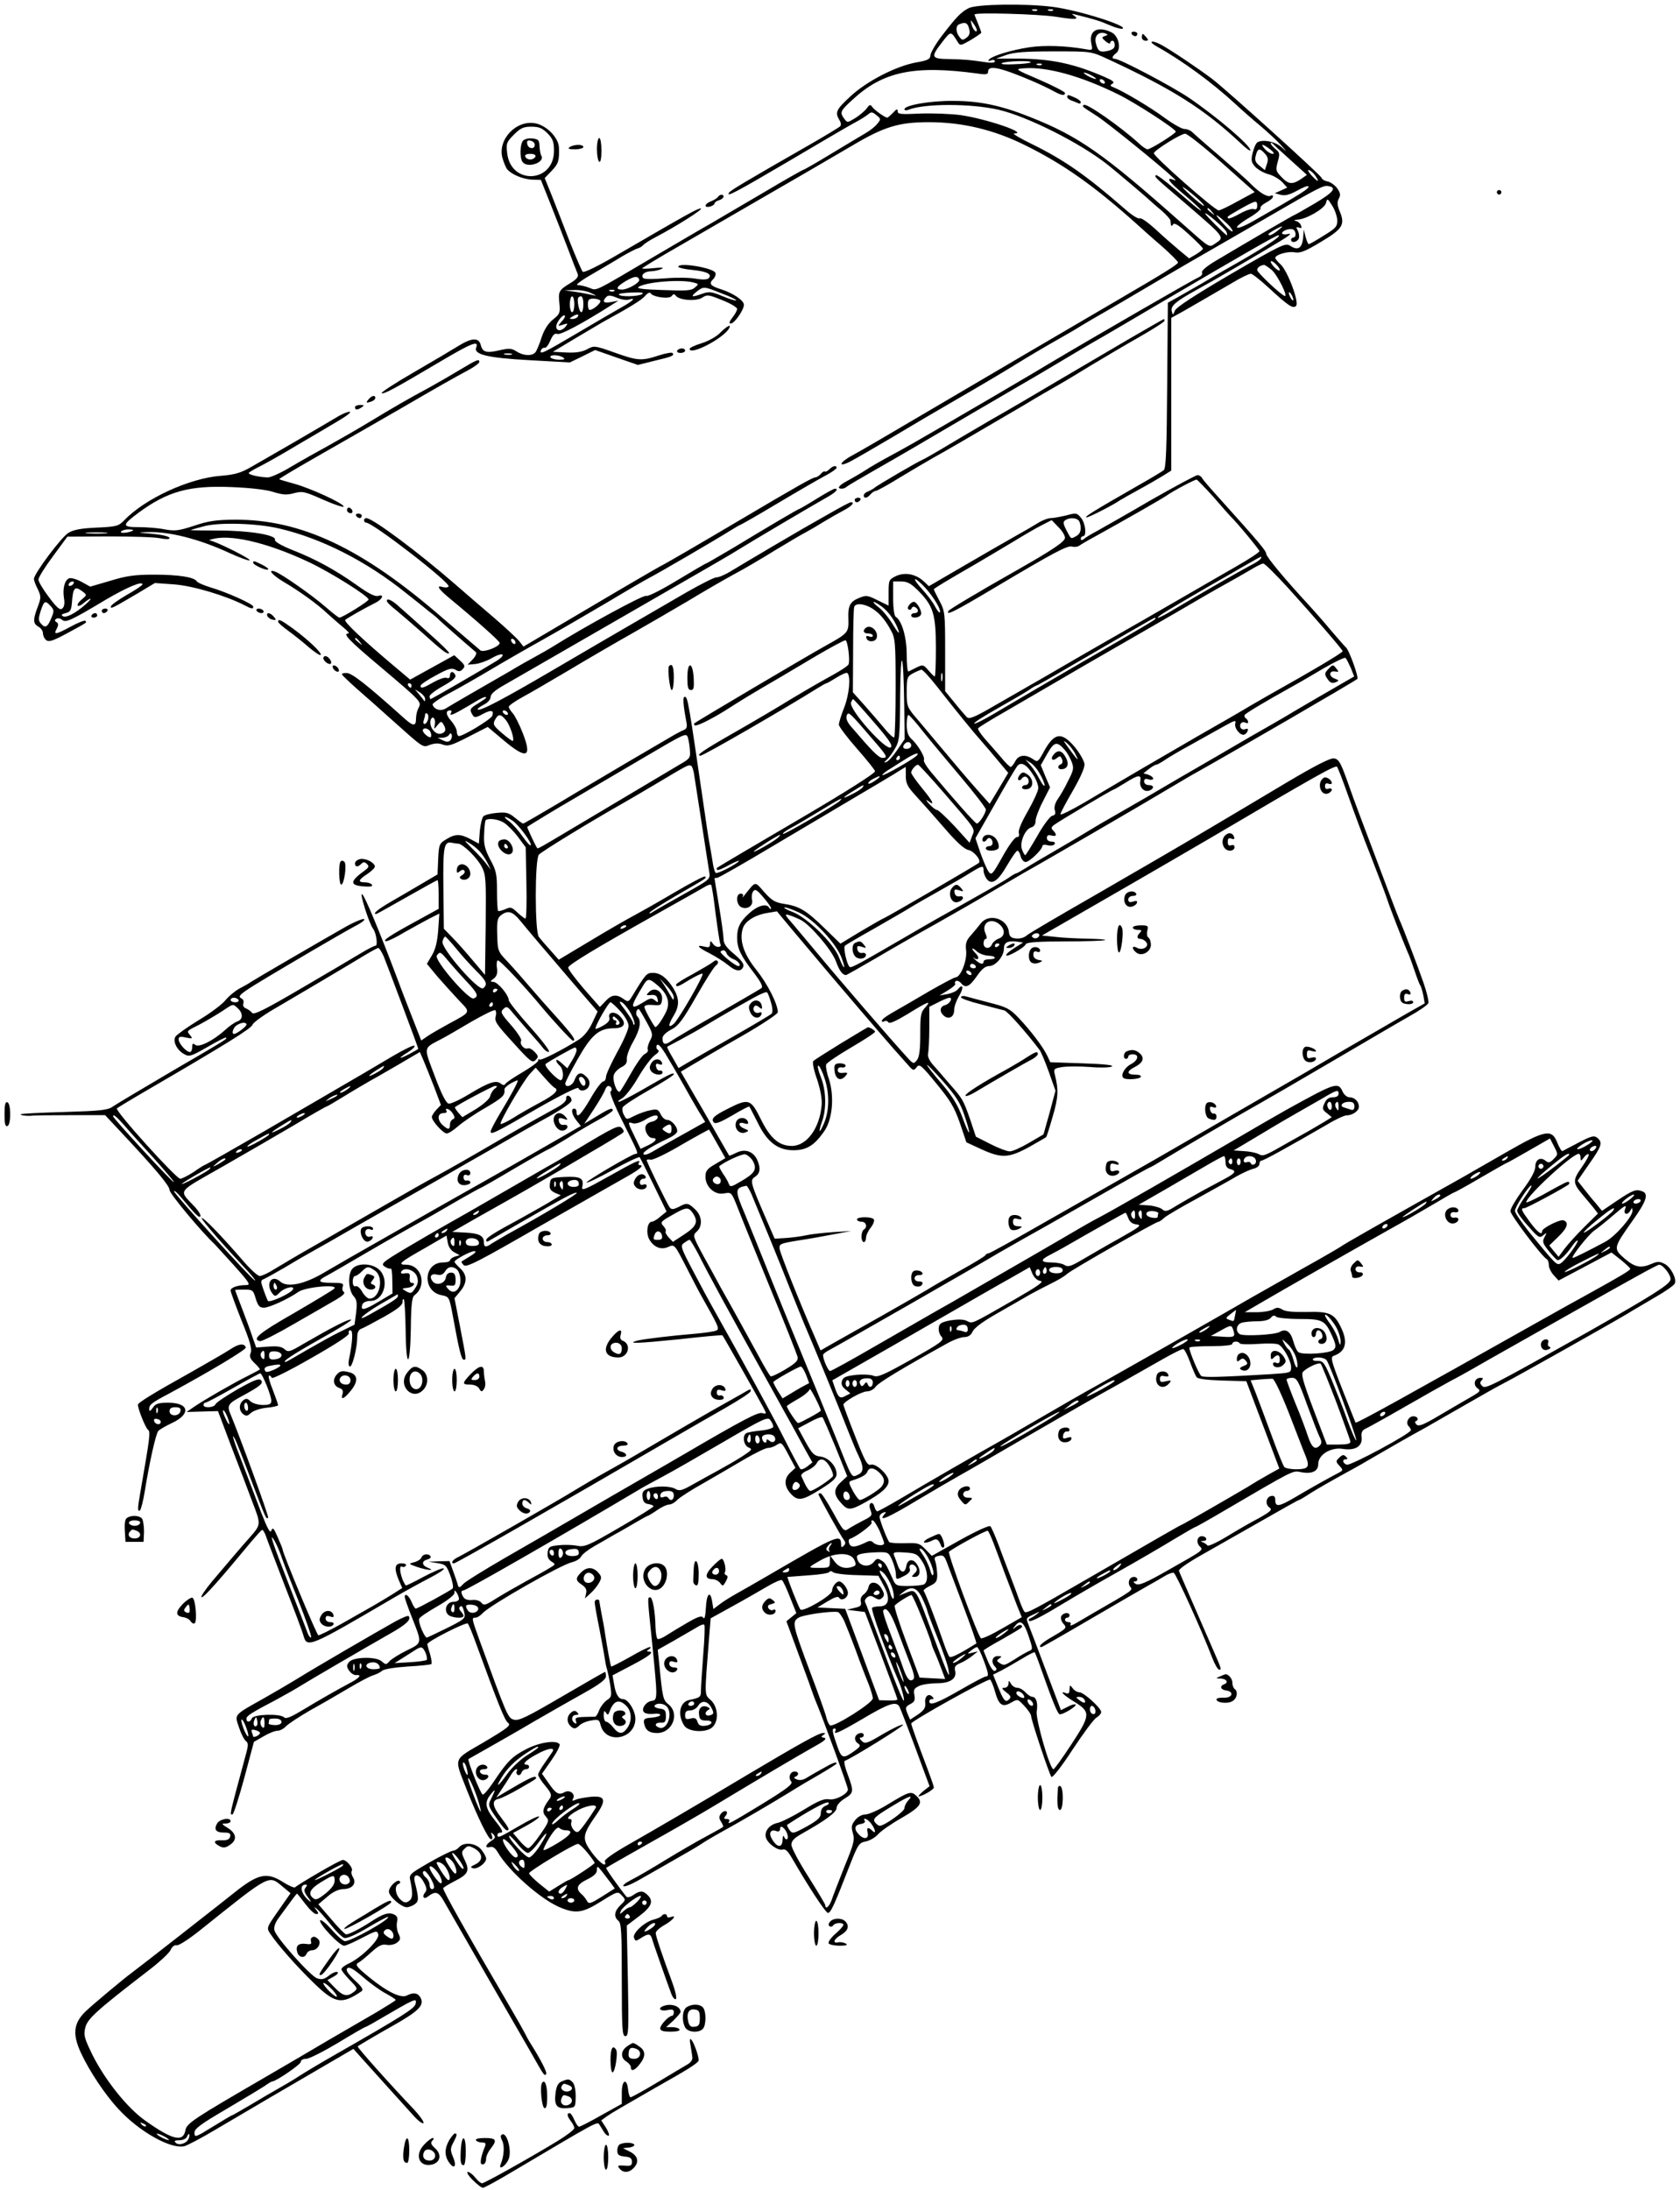
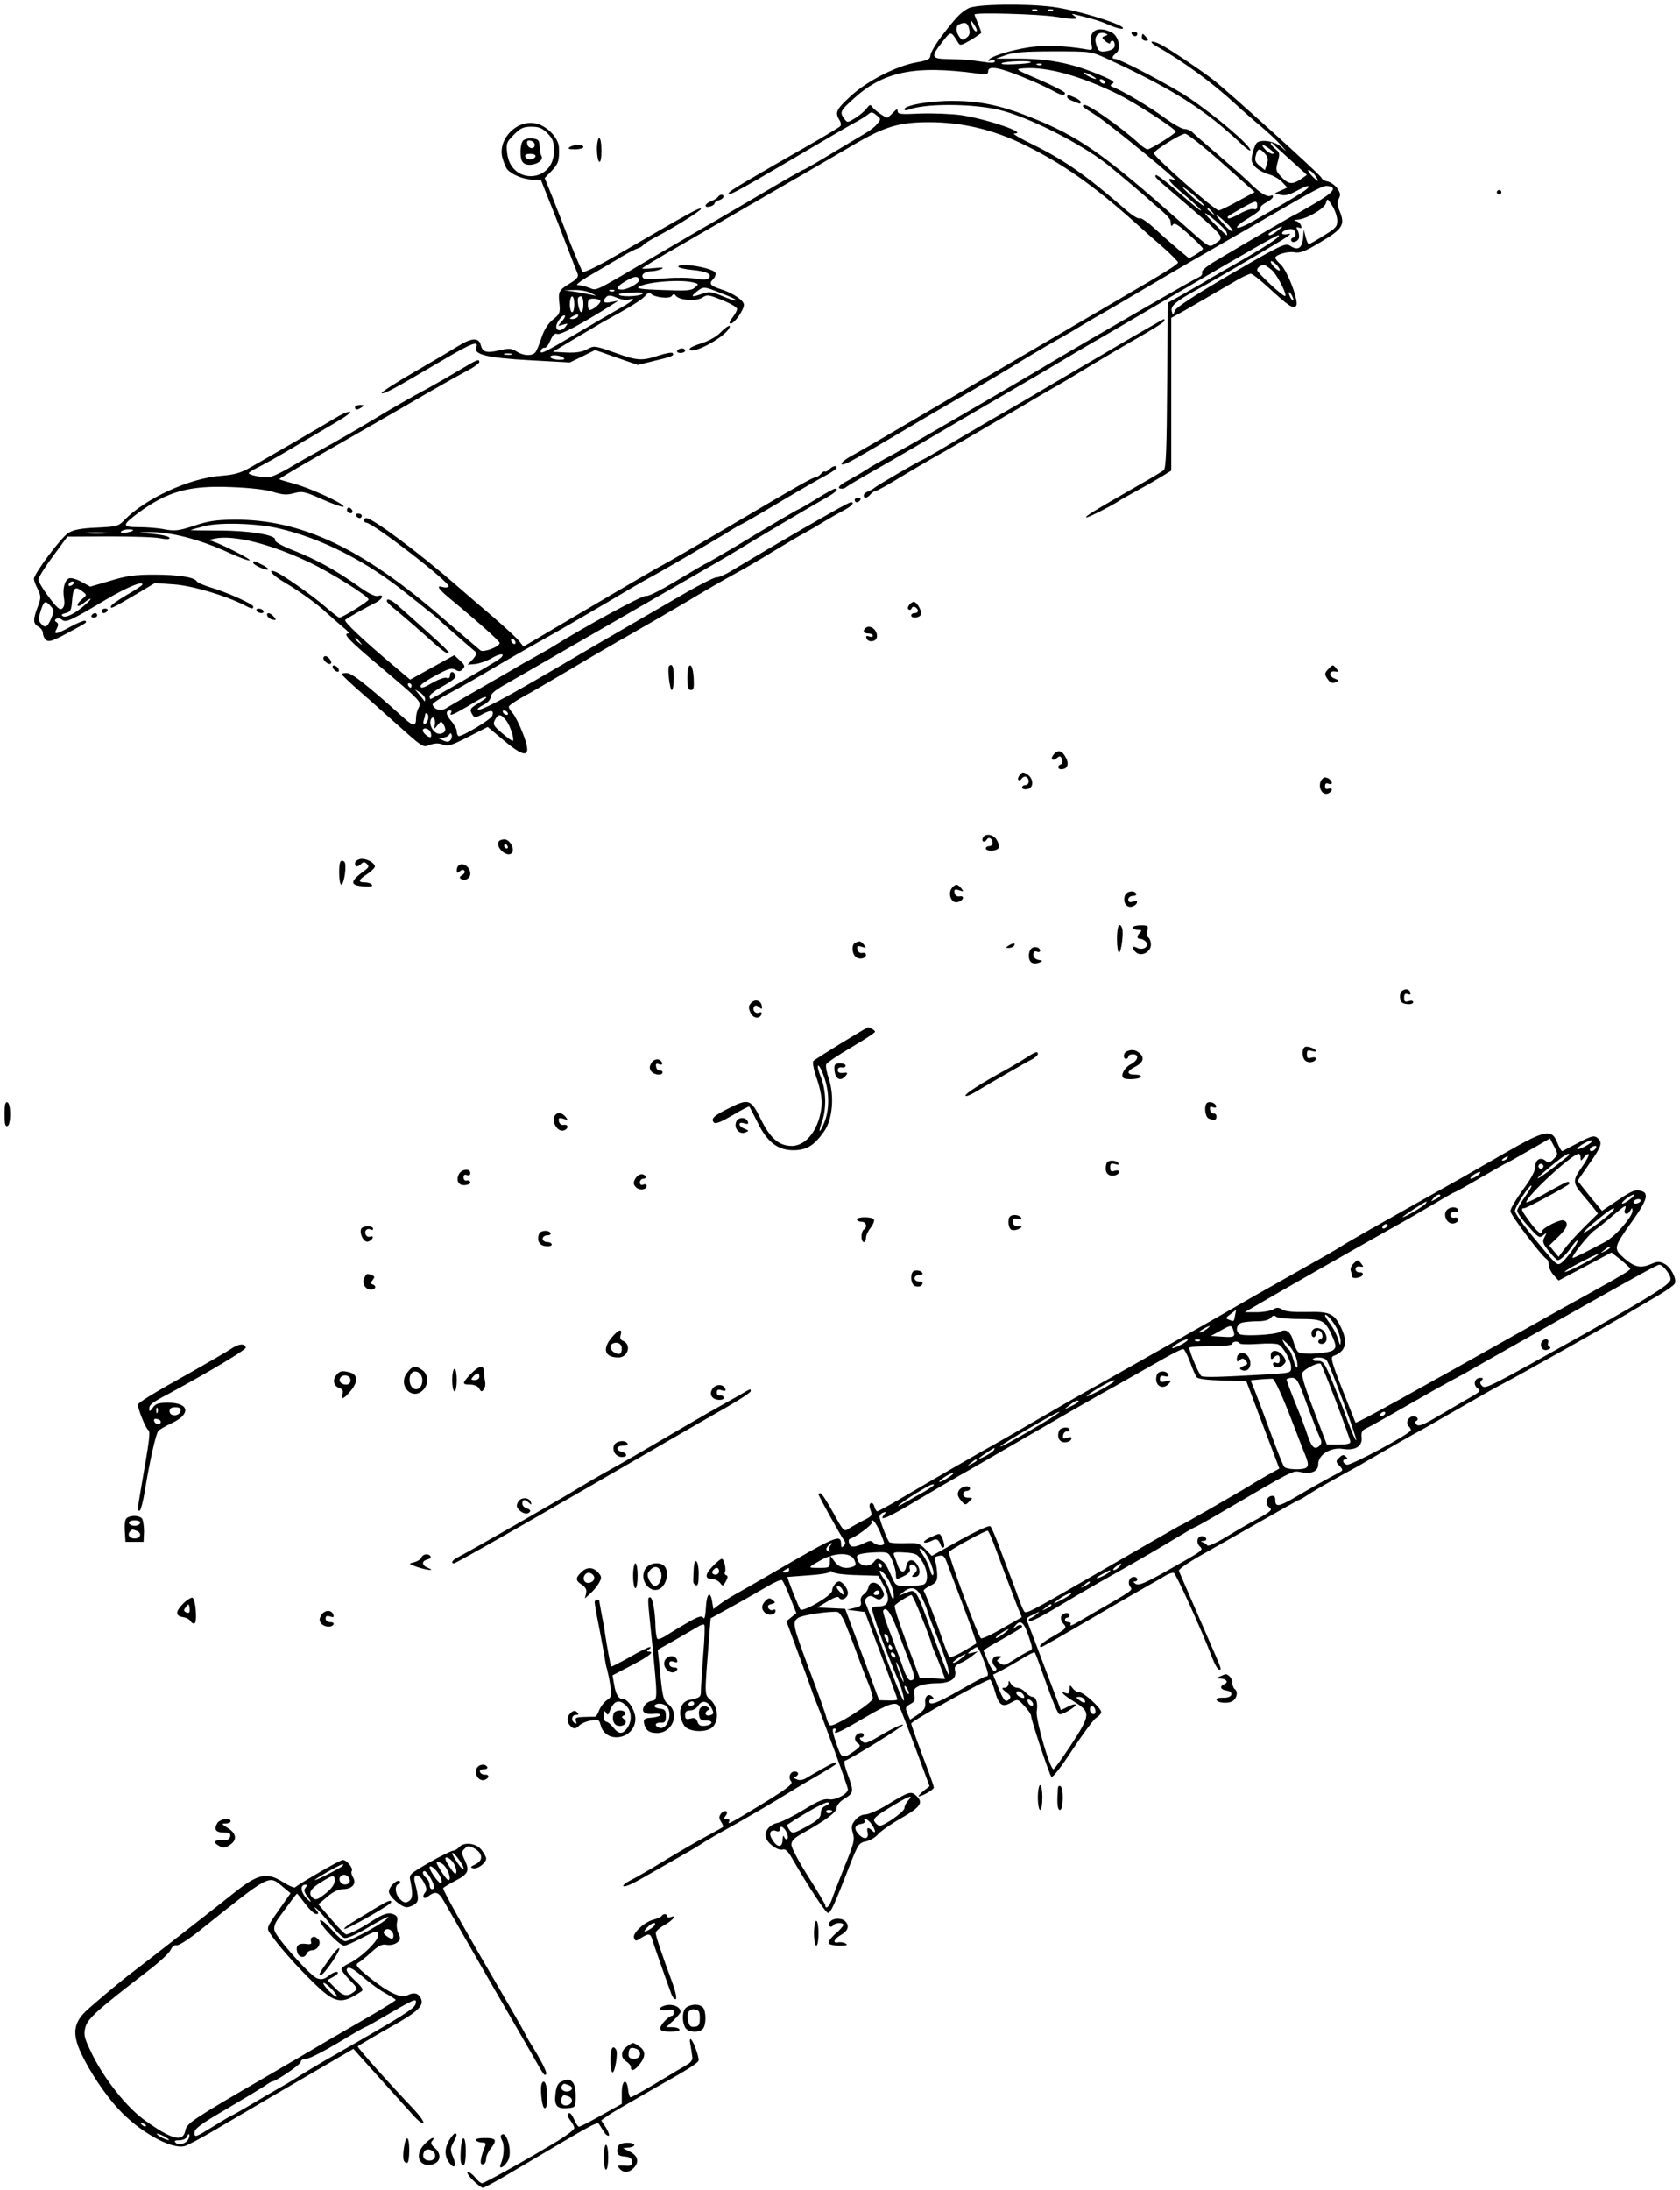
<svg xmlns="http://www.w3.org/2000/svg" version="1.0" width="743pt" height="968pt" viewBox="0 0 743 968" preserveAspectRatio="xMidYMid meet">
  <g transform="translate(0,968) scale(0.1,-0.1)" fill="#000000" stroke="none">
    <path d="M4284 9644 c-34 -18 -53 -37 -119 -123 -27 -35 -49 -74 -50 -85 -1 -18 -12 -23 -63 -32 -89 -16 -219 -83 -291 -150 -63 -58 -69 -71 -49 -104 8 -13 9 -23 3 -29 -6 -5 -68 -43 -140 -84 -285 -163 -345 -199 -351 -209 -13 -21 30 2 260 137 130 77 260 153 289 169 29 15 59 34 67 41 13 11 18 11 36 -4 20 -16 21 -18 4 -38 -9 -12 -32 -30 -51 -41 -19 -11 -87 -52 -152 -91 -64 -39 -120 -71 -123 -71 -3 0 -83 -45 -177 -101 -95 -56 -201 -118 -237 -139 -36 -20 -141 -82 -235 -137 -289 -170 -263 -158 -299 -145 -18 7 -41 12 -52 12 -10 0 17 21 61 46 44 26 105 61 135 80 31 18 62 34 70 36 8 2 19 8 25 15 5 6 30 22 55 35 90 47 210 123 200 126 -10 4 -54 -21 -364 -201 -87 -51 -153 -84 -159 -78 -4 4 -30 64 -57 132 -26 68 -62 160 -79 203 l-32 79 30 31 c31 32 35 46 33 104 -2 44 -55 98 -105 107 -84 16 -167 -72 -145 -153 6 -20 15 -43 21 -50 19 -23 69 -44 110 -46 l39 -1 40 -100 c22 -55 57 -145 78 -200 21 -55 41 -107 45 -116 4 -12 -4 -23 -32 -40 -51 -31 -55 -37 -49 -90 4 -42 2 -47 -28 -71 -22 -18 -39 -44 -51 -80 -9 -29 -22 -59 -27 -65 -15 -18 -54 -16 -84 4 -22 14 -33 14 -74 5 -59 -14 -76 -9 -84 24 -9 33 -40 31 -97 -4 -24 -15 -113 -68 -198 -117 -85 -49 -149 -91 -143 -93 12 -4 53 18 261 141 137 81 170 94 157 61 -12 -31 51 -46 236 -56 l178 -10 56 27 56 28 94 -33 95 -33 72 18 c81 19 89 23 82 34 -2 5 -30 0 -61 -10 -76 -25 -94 -24 -197 13 -87 31 -90 31 -121 14 -23 -12 -50 -16 -92 -14 l-59 3 100 60 c55 33 109 64 120 71 119 65 173 98 188 116 12 14 21 18 25 11 12 -17 84 -26 93 -11 7 9 11 10 17 2 13 -21 90 -27 117 -10 23 15 28 14 90 -11 36 -14 65 -32 65 -38 0 -7 -9 -24 -21 -39 -14 -18 -16 -26 -7 -26 16 0 58 60 58 83 0 19 -47 51 -100 68 -48 15 -56 25 -37 44 9 8 14 22 11 29 -8 22 -164 48 -164 27 0 -4 28 -11 61 -14 64 -6 91 -19 73 -37 -6 -6 -27 -7 -56 -2 -25 5 -85 6 -134 2 -49 -4 -93 -4 -98 0 -14 13 3 30 32 31 15 0 36 5 47 10 14 6 4 8 -32 4 -29 -3 -53 -4 -53 -1 0 2 75 48 168 101 92 53 183 106 202 117 19 11 125 72 235 136 110 63 256 149 325 189 140 83 205 103 338 103 147 0 286 -33 422 -100 171 -84 306 -179 496 -349 22 -20 72 -65 112 -99 40 -35 72 -68 72 -72 0 -8 -57 -44 -265 -165 -49 -29 -142 -83 -205 -120 -63 -37 -155 -91 -205 -120 -49 -29 -191 -112 -315 -185 -333 -196 -400 -235 -449 -262 -59 -31 -68 -57 -11 -28 23 12 108 61 189 109 80 48 211 125 291 171 80 46 190 111 245 145 55 34 134 81 175 104 41 23 98 56 125 73 28 17 64 38 80 47 34 19 131 76 285 167 58 34 166 97 240 139 74 43 176 101 225 130 210 122 238 136 257 133 43 -6 27 -27 -57 -77 -48 -28 -88 -51 -90 -51 -3 0 -184 -105 -347 -202 -41 -24 -65 -45 -62 -52 3 -8 -3 -16 -12 -20 -18 -7 -447 -254 -669 -386 -71 -43 -173 -102 -225 -133 -52 -30 -158 -92 -235 -137 -77 -45 -178 -103 -225 -128 -47 -25 -103 -57 -125 -72 -22 -14 -57 -34 -77 -45 -38 -20 -49 -35 -25 -35 7 0 17 4 22 9 6 5 60 37 120 71 104 59 208 120 460 268 61 35 142 83 180 105 39 22 113 66 165 97 52 31 151 90 220 129 69 40 177 104 240 141 392 230 514 300 524 300 20 -1 -73 -61 -244 -157 -19 -11 -62 -36 -95 -56 -33 -19 -80 -46 -105 -60 l-45 -25 -3 -365 c-2 -275 -5 -367 -15 -375 -6 -5 -57 -36 -112 -67 -206 -118 -236 -137 -231 -142 4 -4 122 56 151 77 6 4 42 24 80 45 39 21 87 49 108 62 l37 23 0 338 0 337 58 32 c56 32 81 47 214 124 36 22 72 39 80 39 7 0 42 -28 78 -61 87 -80 108 -95 122 -81 15 15 -37 154 -68 183 -13 12 -24 25 -24 29 0 14 54 30 84 25 25 -5 47 3 118 46 96 57 108 76 83 135 -11 27 -12 41 -4 56 9 16 7 26 -8 47 -11 14 -30 27 -42 29 -12 2 -24 9 -27 17 -6 14 -416 385 -484 437 -64 48 -189 132 -228 152 -44 22 -55 12 -13 -11 111 -62 242 -158 343 -251 29 -27 80 -72 113 -99 33 -28 74 -66 90 -84 29 -33 29 -33 2 -9 -28 25 -82 35 -106 21 -7 -5 -16 -26 -21 -47 -8 -33 -6 -42 12 -62 12 -12 38 -27 58 -32 20 -5 47 -21 60 -34 l23 -25 -28 -13 -27 -12 26 -7 c19 -5 39 0 72 18 25 14 47 23 50 20 9 -8 -29 -32 -243 -154 -85 -48 -100 -34 -18 15 31 18 53 37 50 42 -3 5 8 16 25 25 16 8 30 20 30 26 0 6 -4 7 -10 4 -13 -8 -47 11 -87 51 -18 19 -82 75 -141 126 -59 50 -113 98 -120 105 -7 7 -23 13 -34 13 -11 0 -50 22 -87 49 -63 47 -185 119 -226 135 -16 6 -17 9 -5 16 11 7 2 14 -35 30 -133 58 -234 80 -379 81 l-101 0 45 16 c34 12 84 16 210 16 165 0 165 0 235 -32 292 -135 431 -223 593 -375 23 -22 42 -36 42 -30 0 21 -147 147 -272 232 -74 50 -305 172 -327 172 -16 0 -13 11 5 25 25 18 11 79 -22 93 -60 28 -98 7 -88 -48 7 -33 7 -33 -27 -27 -86 15 -181 18 -247 8 -79 -12 -161 -37 -177 -53 -7 -8 -5 -9 8 -5 9 4 17 2 17 -4 0 -7 -17 -8 -47 -3 -70 10 -82 11 -155 13 -81 1 -83 8 -31 75 39 50 38 50 69 0 10 -17 13 -16 57 9 26 16 47 30 47 33 0 2 -7 21 -15 41 -8 19 -15 37 -15 39 0 10 284 2 360 -10 87 -14 105 -12 80 5 -12 8 -11 9 5 5 85 -21 111 -29 152 -47 25 -11 51 -18 57 -16 31 11 -197 83 -310 97 -120 15 -335 12 -370 -6z m303 -10 c-3 -3 -12 -4 -19 -1 -8 3 -5 6 6 6 11 1 17 -2 13 -5z m70 0 c-3 -3 -12 -4 -19 -1 -8 3 -5 6 6 6 11 1 17 -2 13 -5z m-337 -87 c0 -16 -18 3 -23 25 -6 22 -5 22 8 4 8 -11 15 -24 15 -29z m-34 6 c5 -19 2 -30 -12 -40 -16 -12 -20 -11 -31 4 -17 22 -17 50 0 56 26 11 37 6 43 -20z m601 -32 c-16 -6 -15 -8 3 -24 11 -9 20 -12 20 -7 0 6 5 10 10 10 6 0 10 -9 10 -19 0 -14 -9 -21 -31 -26 -35 -8 -44 -2 -53 37 -7 30 15 51 43 40 12 -5 12 -6 -2 -11z m-329 -117 c-3 -3 -36 -7 -73 -8 -41 -2 -62 0 -54 5 15 9 136 13 127 3z m49 -10 c-3 -3 -12 -4 -19 -1 -8 3 -5 6 6 6 11 1 17 -2 13 -5z m-284 -39 c39 -6 47 -4 47 9 0 30 55 18 200 -44 30 -13 70 -32 88 -42 36 -20 52 -23 52 -9 0 5 -50 31 -112 58 -110 47 -111 48 -70 51 102 8 253 -34 417 -115 74 -36 255 -153 255 -165 0 -8 -111 -78 -125 -78 -5 0 -24 12 -40 28 -82 74 -232 179 -242 168 -8 -7 -10 -5 57 -48 46 -29 288 -225 340 -275 13 -12 13 -13 -2 -7 -34 12 -17 -11 43 -61 60 -50 108 -98 64 -65 -11 8 -55 46 -98 83 -44 38 -82 66 -85 63 -7 -8 -8 -7 128 -123 180 -155 177 -151 135 -179 -29 -19 -19 -25 -150 91 -346 307 -455 383 -670 468 -128 51 -223 71 -340 71 -100 1 -215 -19 -215 -37 0 -5 8 -6 18 -2 71 28 275 28 398 0 129 -30 363 -148 484 -244 40 -32 177 -148 190 -161 3 -3 23 -21 45 -39 22 -19 41 -40 41 -45 1 -6 2 -15 3 -21 1 -5 5 -4 9 3 6 9 25 -3 70 -44 34 -31 62 -59 62 -63 0 -4 -14 -15 -30 -25 l-31 -18 -46 38 c-25 21 -72 62 -104 92 -32 29 -63 51 -69 47 -6 -4 -36 15 -66 42 -169 147 -266 215 -406 284 -56 27 -93 49 -83 49 67 0 -120 64 -235 81 -45 6 -126 9 -181 7 -84 -4 -99 -3 -99 10 0 12 -5 11 -20 -6 -12 -12 -23 -22 -26 -22 -10 0 -59 35 -67 48 -7 11 -12 10 -23 -6 -8 -11 -30 -30 -50 -43 -36 -22 -37 -22 -50 -4 -21 28 -18 35 36 84 135 125 272 154 553 116z m507 -10 c14 -8 21 -14 15 -14 -5 0 -21 6 -35 14 -14 8 -20 14 -15 14 6 0 21 -6 35 -14z m55 -25 c3 -5 2 -10 -4 -10 -5 0 -13 5 -16 10 -3 6 -2 10 4 10 5 0 13 -4 16 -10z m-2464 -229 c24 -24 29 -38 29 -78 0 -142 -191 -152 -207 -10 -5 43 -3 49 30 82 29 29 42 35 77 35 33 0 48 -6 71 -29z m2982 -130 l146 -130 -74 -40 c-41 -23 -79 -41 -85 -41 -18 0 -291 241 -287 253 4 14 118 85 138 86 9 1 82 -57 162 -128z m305 11 l72 -65 -27 -19 c-38 -25 -55 -23 -86 10 -25 26 -26 31 -16 67 10 35 9 41 -10 56 -12 10 -21 21 -21 25 0 4 3 4 8 0 4 -5 40 -38 80 -74z m-91 48 c17 -13 20 -20 11 -20 -8 0 -23 9 -33 20 -10 11 -15 20 -11 20 4 0 19 -9 33 -20z m-23 -19 c14 -15 16 -26 9 -46 l-9 -27 -23 19 c-19 15 -23 25 -17 46 8 32 17 34 40 8z m224 -99 c20 -30 11 -28 -19 4 -13 15 -18 25 -10 22 8 -2 21 -14 29 -26z m-528 -94 c24 -21 39 -38 34 -38 -5 1 -31 21 -59 47 -58 53 -39 46 25 -9z m624 -100 c1 -29 -5 -36 -59 -69 -33 -21 -63 -38 -66 -38 -4 -1 -10 14 -15 32 l-8 32 -3 -38 c-5 -44 -23 -56 -56 -34 -22 14 -34 9 -263 -124 -157 -92 -242 -147 -248 -162 -8 -21 -9 -21 -14 -2 -5 23 18 43 107 92 70 38 262 150 371 216 42 25 55 37 38 33 -16 -4 -28 -2 -28 3 0 12 37 24 50 16 13 -8 13 -35 0 -35 -5 0 -10 -4 -10 -10 0 -16 27 -11 34 6 3 8 1 24 -4 34 -9 16 -8 18 5 14 11 -5 13 -2 9 9 -3 9 -13 18 -22 20 -12 3 -10 5 6 6 39 2 119 48 126 73 6 22 7 22 27 -10 12 -18 22 -47 23 -64z m-354 62 c0 -13 -5 -18 -15 -14 -8 3 -36 -6 -61 -20 -26 -15 -49 -24 -52 -21 -7 7 -6 7 58 44 65 36 70 37 70 11z m-199 -27 c13 -16 12 -17 -3 -4 -10 7 -18 15 -18 17 0 8 8 3 21 -13z m63 -88 c3 -8 4 -15 2 -15 -5 0 -96 90 -96 96 0 10 88 -66 94 -81z m18 20 c22 -29 3 -22 -27 11 -19 20 -35 39 -35 42 0 6 50 -37 62 -53z m208 -15 c-24 -19 -40 -25 -40 -15 0 5 51 34 60 34 3 0 -6 -8 -20 -19z m10 -173 c0 -6 -9 -2 -20 8 -11 10 -20 23 -20 28 0 6 9 2 20 -8 11 -10 20 -23 20 -28z m-36 0 c25 -21 76 -123 57 -115 -20 8 -121 104 -121 114 0 11 13 21 30 23 3 1 18 -9 34 -22z m-2797 -43 c4 -13 -50 -44 -76 -44 -31 0 -25 13 17 38 38 22 53 23 59 6z m241 -13 c23 -6 23 -7 5 -22 -15 -14 -38 -15 -142 -11 -95 3 -120 7 -105 15 39 22 189 33 242 18z m124 -48 c38 -14 66 -28 64 -31 -3 -2 -30 6 -61 19 -48 20 -60 21 -88 11 -47 -17 -56 -15 -27 8 32 25 32 25 112 -7z m-577 1 c25 -12 26 -13 5 -8 -14 3 -47 10 -75 14 l-50 7 45 1 c25 1 59 -5 75 -14z m102 10 c-3 -3 -12 -4 -19 -1 -8 3 -5 6 6 6 11 1 17 -2 13 -5z m123 -14 c-18 -11 -97 -13 -103 -2 -3 4 23 8 57 9 42 2 56 -1 46 -7z m2880 -25 c0 -5 -5 -3 -10 5 -5 8 -10 20 -10 25 0 6 5 3 10 -5 5 -8 10 -19 10 -25z m-2938 1 c32 10 19 -5 -29 -32 -27 -15 -111 -64 -189 -110 -159 -94 -179 -104 -172 -83 3 8 11 13 17 12 6 -2 17 13 25 32 11 25 19 33 31 29 13 -6 111 46 240 128 l30 19 -32 -6 c-34 -7 -42 2 -21 23 8 8 20 7 46 -4 19 -8 43 -12 54 -8z m-242 -21 c0 -19 -4 -35 -10 -35 -5 0 -10 16 -10 35 0 19 5 35 10 35 6 0 10 -16 10 -35z m40 0 c0 -19 -4 -35 -9 -35 -10 0 -21 57 -13 65 14 13 22 2 22 -30z m75 16 c5 -9 -31 -41 -47 -41 -5 0 -8 11 -8 25 0 20 5 25 24 25 14 0 27 -4 31 -9z m-171 -92 c-19 -22 -19 -22 6 -14 22 7 23 6 11 -9 -17 -21 -41 -21 -41 1 0 18 30 56 38 48 3 -3 -3 -15 -14 -26z m71 21 c-3 -5 -14 -10 -23 -10 -15 0 -15 2 -2 10 20 13 33 13 25 0z m-292 -167 c-7 -2 -21 -2 -30 0 -10 3 -4 5 12 5 17 0 24 -2 18 -5z m227 -13 c11 -7 7 -10 -17 -10 -17 0 -35 5 -38 10 -8 13 35 13 55 0z" />
    <path d="M4720 9251 c0 -5 8 -11 18 -15 9 -3 23 -9 30 -12 6 -3 12 -2 12 4 0 5 -11 14 -25 20 -31 14 -35 15 -35 3z" />
    <path d="M2313 9058 c-14 -17 -15 -79 -1 -95 23 -28 100 0 82 29 -4 6 -7 25 -8 42 -1 27 -5 31 -32 34 -17 2 -35 -3 -41 -10z m52 -18 c0 -22 -29 -18 -33 3 -3 14 1 18 15 15 10 -2 18 -10 18 -18z m3 -52 c-3 -7 -13 -13 -23 -13 -10 0 -20 6 -22 13 -3 7 5 12 22 12 17 0 25 -5 23 -12z" />
    <path d="M5005 9530 c3 -5 10 -10 16 -10 5 0 9 5 9 10 0 6 -7 10 -16 10 -8 0 -12 -4 -9 -10z" />
    <path d="M5050 9515 c0 -8 7 -15 16 -15 14 0 14 3 4 15 -7 8 -14 15 -16 15 -2 0 -4 -7 -4 -15z" />
    <path d="M2640 9021 c0 -28 5 -53 10 -56 6 -4 10 15 10 49 0 31 -4 56 -10 56 -5 0 -10 -22 -10 -49z" />
    <path d="M2520 9030 c-11 -7 -5 -10 23 -10 20 0 37 5 37 10 0 13 -40 13 -60 0z" />
    <path d="M6620 8830 c0 -5 5 -10 10 -10 6 0 10 5 10 10 0 6 -4 10 -10 10 -5 0 -10 -4 -10 -10z" />
    <path d="M3175 8809 c-4 -5 -18 -14 -31 -19 -29 -11 -32 -30 -4 -23 11 3 20 9 20 13 0 5 9 12 20 15 11 3 20 11 20 16 0 12 -17 11 -25 -2z" />
    <path d="M4985 8177 c-88 -52 -227 -133 -310 -182 -82 -49 -217 -128 -300 -175 -82 -48 -179 -105 -215 -127 -36 -21 -72 -42 -80 -45 -18 -7 -201 -113 -215 -126 -5 -4 -18 -11 -27 -15 -10 -3 -18 -11 -18 -17 0 -15 16 -12 30 5 7 8 17 15 23 15 5 0 53 26 106 59 53 32 121 72 151 89 53 29 149 85 393 228 61 37 132 78 157 92 25 14 90 53 145 87 55 33 151 90 213 125 61 35 112 67 112 72 0 4 -1 8 -2 8 -2 0 -75 -42 -163 -93z" />
    <path d="M3186 8210 c-16 -17 -53 -38 -83 -47 -29 -9 -53 -20 -53 -25 0 -31 148 45 174 90 13 22 -8 12 -38 -18z" />
    <path d="M2995 8130 c-3 -5 3 -10 14 -10 12 0 21 5 21 10 0 6 -6 10 -14 10 -8 0 -18 -4 -21 -10z" />
    <path d="M2035 8046 c-38 -23 -99 -58 -135 -78 -102 -55 -152 -84 -263 -151 -56 -34 -140 -82 -185 -107 -46 -25 -119 -66 -163 -92 -44 -27 -91 -48 -103 -48 -34 0 -86 11 -86 19 0 3 22 16 48 29 26 13 99 54 162 92 63 37 147 86 185 109 39 23 62 41 51 41 -11 0 -40 -13 -65 -29 -25 -15 -107 -63 -181 -106 -74 -43 -160 -92 -191 -110 -44 -25 -70 -33 -131 -38 -140 -10 -337 -101 -429 -197 -24 -25 -33 -28 -120 -32 -69 -3 -103 -9 -126 -23 -31 -18 -153 -181 -153 -204 0 -6 7 -26 17 -45 15 -32 15 -38 0 -78 -22 -57 -21 -75 3 -88 11 -6 20 -19 20 -29 0 -10 6 -24 14 -30 12 -10 30 -4 93 30 92 50 88 47 80 55 -3 3 -32 -8 -63 -25 -68 -37 -79 -38 -63 -10 8 16 8 23 -1 29 -9 6 -9 9 -1 15 7 4 18 2 26 -5 16 -13 37 -4 194 90 94 55 161 83 161 67 0 -4 -31 -25 -70 -47 -38 -22 -70 -45 -70 -51 0 -11 4 -9 115 56 l80 48 85 -6 c82 -6 226 -49 309 -91 34 -18 41 -19 41 -7 0 11 -118 64 -190 85 -29 9 -57 21 -60 27 -12 18 -80 29 -189 29 -84 0 -121 -5 -193 -27 l-89 -26 -38 21 c-22 12 -46 19 -55 16 -20 -8 -30 -45 -23 -89 4 -22 1 -38 -8 -45 -10 -8 -23 3 -59 51 -25 33 -46 68 -46 77 0 10 29 56 64 103 l64 87 184 1 c100 0 202 -3 225 -8 24 -5 43 -5 43 0 0 9 -38 17 -105 22 -36 3 -35 4 10 5 93 3 225 -30 359 -92 44 -20 84 -35 90 -33 11 5 -153 86 -176 88 -7 1 4 5 24 9 85 16 244 -24 417 -106 93 -44 261 -149 261 -164 0 -8 -116 -80 -129 -80 -4 0 -32 22 -62 48 -56 49 -190 143 -221 155 -38 14 -15 -14 35 -44 70 -41 151 -99 195 -141 21 -19 52 -46 70 -61 19 -15 29 -27 23 -27 -27 0 -1 -28 142 -148 182 -154 182 -154 168 -181 -6 -11 -11 -31 -11 -45 0 -39 -12 -38 -60 6 -154 138 -223 193 -246 193 -13 1 -23 -2 -22 -6 2 -4 32 -33 68 -65 36 -31 99 -87 140 -124 158 -141 148 -135 182 -122 21 7 38 8 56 1 23 -9 39 -4 113 34 l86 44 69 -58 c104 -88 129 -78 85 33 -14 36 -34 75 -43 85 -10 11 -18 24 -18 29 0 5 28 25 63 44 34 18 127 73 207 120 80 48 204 120 275 160 72 41 184 106 250 145 66 40 156 92 200 116 44 23 127 72 185 108 58 35 119 71 135 79 17 9 53 30 80 47 28 17 67 39 88 50 34 18 49 35 30 35 -5 0 -44 -21 -88 -46 -44 -25 -100 -57 -123 -70 -40 -23 -199 -116 -317 -187 -27 -17 -58 -30 -67 -29 -9 0 -67 -29 -130 -65 -62 -36 -169 -98 -238 -138 -69 -40 -229 -133 -355 -207 -222 -130 -323 -183 -332 -174 -3 3 9 12 26 21 18 9 31 23 31 35 0 12 19 29 58 51 31 18 183 105 337 194 154 89 361 208 460 265 99 57 205 118 235 137 71 44 320 191 387 229 48 26 66 44 45 44 -4 0 -41 -20 -81 -45 -40 -25 -75 -45 -77 -45 -4 0 -127 -72 -292 -172 -63 -37 -116 -68 -118 -68 -3 0 -61 -34 -129 -75 -71 -43 -130 -73 -138 -69 -13 5 -275 -138 -407 -221 -19 -12 -58 -34 -85 -49 -28 -15 -63 -35 -80 -45 -16 -10 -46 -27 -65 -38 -75 -43 -226 -130 -248 -144 -22 -14 -52 -6 -59 17 -1 5 34 29 80 53 45 24 125 70 177 101 52 31 158 92 235 135 77 43 205 118 285 165 80 48 161 95 180 105 36 18 297 170 362 211 21 13 40 24 42 24 2 0 78 43 168 97 89 53 184 108 211 122 26 14 47 29 47 33 0 13 -17 9 -33 -7 -8 -8 -17 -12 -19 -9 -3 2 -11 -2 -18 -11 -7 -8 -18 -15 -24 -15 -11 0 -74 -35 -336 -190 -186 -110 -334 -196 -350 -203 -8 -4 -148 -85 -310 -181 l-295 -174 -17 22 c-9 12 -58 58 -109 102 -51 43 -129 111 -173 149 -163 142 -368 295 -396 295 -5 0 -10 -4 -10 -10 0 -5 4 -10 9 -10 30 0 374 -266 365 -282 -3 -5 -14 -6 -25 -3 -32 10 -21 -8 30 -50 121 -100 221 -189 221 -197 0 -16 -70 -43 -85 -33 -7 6 -82 70 -167 143 -357 310 -627 437 -923 435 -80 -1 -115 -6 -177 -27 -67 -22 -84 -24 -129 -16 -28 6 -80 10 -115 10 -76 0 -76 8 -1 64 128 94 224 121 411 113 79 -3 152 -11 183 -21 42 -13 61 -15 93 -6 37 10 47 8 130 -29 50 -22 90 -35 90 -30 0 14 -153 84 -223 102 -33 9 -60 17 -62 19 -2 2 83 52 188 112 106 60 260 149 342 196 170 99 239 138 308 175 26 14 47 30 47 35 0 15 -10 11 -85 -34z m-800 -702 c188 -44 386 -145 559 -284 38 -30 85 -67 104 -83 20 -15 39 -31 42 -35 4 -5 96 -86 164 -144 6 -4 0 -18 -13 -32 l-23 -24 34 3 c18 2 50 13 71 25 51 30 71 19 22 -12 -53 -33 -286 -168 -291 -168 -2 0 -4 6 -4 13 0 6 27 27 60 45 41 23 58 37 54 47 -8 20 -24 19 -24 -1 0 -10 -6 -14 -15 -10 -8 3 -34 -6 -57 -19 -47 -27 -58 -30 -58 -16 0 5 30 26 68 46 55 30 70 34 86 25 14 -9 22 -9 32 2 12 12 11 18 -11 38 l-26 24 -52 -29 c-29 -16 -73 -40 -98 -54 l-45 -25 -70 59 c-138 116 -225 198 -217 205 8 8 86 52 136 77 30 16 37 38 9 29 -13 -4 -43 11 -93 47 -93 66 -181 115 -286 156 -50 20 -80 38 -77 45 8 21 -112 41 -248 41 -69 0 -125 1 -124 2 1 2 29 9 62 18 69 17 233 12 329 -11z m-646 -8 c-12 -10 -60 -16 -54 -6 3 5 18 10 32 10 15 0 24 -2 22 -4z m-121 -13 c-21 -2 -57 -2 -80 0 -24 2 -7 4 37 4 44 0 63 -2 43 -4z m-143 -223 c-3 -5 -11 -10 -16 -10 -6 0 -7 5 -4 10 3 6 11 10 16 10 6 0 7 -4 4 -10z m41 -35 c19 -15 19 -15 -5 -35 -13 -11 -21 -23 -17 -27 3 -3 14 1 23 9 36 30 47 28 13 -2 -46 -41 -88 -63 -103 -53 -8 5 -3 9 13 13 21 5 25 13 28 45 5 69 12 77 48 50z m-142 -64 c16 -17 16 -22 2 -55 -16 -39 -27 -44 -46 -21 -11 13 -10 23 0 55 15 45 20 48 44 21z m1367 -158 c13 -16 12 -17 -3 -4 -17 13 -22 21 -14 21 2 0 10 -8 17 -17z m689 -4 c0 -6 -4 -7 -10 -4 -5 3 -10 11 -10 16 0 6 5 7 10 4 6 -3 10 -11 10 -16z m-460 -189 c0 -5 -2 -10 -4 -10 -3 0 -8 5 -11 10 -3 6 -1 10 4 10 6 0 11 -4 11 -10z m60 -59 c0 -8 -1 -12 -3 -10 -1 2 -11 15 -22 28 l-20 24 23 -14 c12 -8 22 -20 22 -28z m270 5 c0 -2 -16 -13 -35 -25 -37 -22 -40 -27 -25 -51 8 -13 14 -13 45 4 37 20 51 17 42 -8 -7 -17 -139 -96 -149 -89 -5 2 -8 12 -8 21 0 9 -11 30 -25 46 -24 27 -25 46 -4 46 6 0 7 -4 4 -10 -11 -18 9 -10 75 29 62 38 80 46 80 37z m95 -66 c3 -5 2 -10 -4 -10 -5 0 -13 5 -16 10 -3 6 -2 10 4 10 5 0 13 -4 16 -10z m-352 -30 c-3 -11 -10 -20 -15 -20 -6 0 -7 7 -4 16 3 9 6 20 6 25 0 6 4 8 9 5 5 -3 7 -15 4 -26z m346 -5 c18 -24 37 -82 29 -90 -1 -2 -23 13 -47 34 -39 33 -42 40 -32 59 15 28 25 28 50 -3z m-316 -18 c-4 -22 -4 -22 12 -2 14 17 17 18 25 5 15 -23 12 -37 -10 -43 -28 -7 -58 39 -43 66 9 15 21 -4 16 -26z m-19 -33 c4 -9 4 -19 1 -22 -6 -6 -35 18 -35 29 0 16 28 10 34 -7z m87 -37 c-7 -7 -17 -7 -33 1 l-23 11 22 0 c12 1 25 6 29 13 6 9 9 9 12 -1 2 -7 -1 -18 -7 -24z" />
    <path d="M1711 7023 c0 -5 19 -23 42 -41 23 -19 75 -64 116 -100 85 -77 110 -96 117 -89 3 3 -37 42 -88 87 -51 46 -109 98 -130 116 -34 32 -59 43 -57 27z" />
-     <path d="M1630 7915 c-14 -16 -10 -18 14 -9 9 3 16 10 16 15 0 14 -16 11 -30 -6z" />
    <path d="M1570 7880 c0 -13 11 -13 30 0 12 8 11 10 -7 10 -13 0 -23 -4 -23 -10z" />
-     <path d="M5089 7469 c-106 -62 -214 -123 -239 -137 -25 -13 -51 -29 -57 -35 -9 -6 -13 -6 -13 2 0 6 5 11 10 11 17 0 11 57 -9 81 -18 22 -21 23 -65 11 -26 -6 -56 -12 -69 -12 -12 0 -38 -10 -57 -22 -19 -12 -64 -38 -100 -58 -36 -20 -136 -78 -224 -129 l-158 -92 -22 21 c-36 33 -83 42 -123 24 -32 -16 -33 -18 -33 -74 l0 -57 -49 24 c-46 23 -51 23 -84 9 -37 -15 -47 -35 -45 -86 2 -67 2 -67 -104 -126 -88 -49 -565 -331 -577 -341 -2 -1 -2 -6 1 -9 7 -6 70 25 133 64 91 58 116 73 250 151 77 46 147 87 155 92 58 34 122 69 129 69 10 0 21 -88 14 -106 -2 -7 -35 -28 -71 -48 -37 -20 -119 -67 -182 -105 -63 -39 -179 -107 -258 -152 -135 -77 -166 -99 -144 -99 14 0 375 209 514 296 21 13 40 24 43 24 3 0 24 12 46 26 23 14 44 23 47 19 15 -15 8 -95 -14 -151 -13 -33 -24 -68 -24 -77 0 -8 36 -56 80 -106 44 -50 80 -95 80 -100 0 -9 -128 -90 -305 -194 -217 -127 -390 -229 -394 -233 -2 -2 -2 -6 1 -9 3 -3 27 7 53 22 27 14 46 22 43 17 -10 -14 -97 -59 -103 -52 -3 3 -8 18 -11 34 -2 16 -9 54 -14 84 -6 30 -17 102 -25 160 -71 486 -73 500 -87 500 -9 0 -7 -34 8 -113 4 -20 1 -29 -13 -34 -10 -4 -38 -19 -63 -34 -25 -14 -112 -66 -195 -114 -82 -49 -217 -128 -298 -177 -81 -48 -150 -88 -153 -88 -4 0 -20 12 -37 26 -27 22 -38 25 -80 21 -26 -2 -53 -9 -59 -15 -6 -6 -13 -36 -16 -66 l-4 -55 -37 20 c-45 24 -68 24 -108 -1 -30 -18 -32 -23 -35 -87 l-3 -68 -68 -40 c-37 -22 -99 -58 -137 -80 -59 -34 -84 -55 -66 -55 2 0 63 34 135 75 72 41 134 75 136 75 3 0 5 -28 5 -63 l0 -64 -102 -56 c-114 -62 -150 -86 -130 -87 8 0 44 17 80 39 37 21 87 48 111 61 l44 22 -5 -74 c-4 -51 -12 -84 -28 -111 l-22 -37 48 -58 c27 -31 70 -78 95 -105 51 -53 54 -48 -46 -102 -38 -21 -82 -46 -96 -56 l-26 -18 -36 92 c-20 51 -51 130 -68 177 -82 217 -147 374 -158 378 -11 4 32 -131 49 -153 14 -18 22 -75 11 -75 -5 0 -31 -13 -58 -29 -26 -16 -145 -86 -263 -155 -167 -98 -217 -123 -225 -113 -5 7 -18 16 -27 20 -10 3 -15 12 -12 21 3 8 1 17 -5 21 -26 15 -33 11 310 213 75 44 160 93 190 109 30 15 47 29 38 31 -8 1 -49 -16 -90 -40 -83 -47 -386 -223 -409 -238 -8 -6 -31 -19 -52 -30 -20 -11 -47 -34 -61 -51 -13 -17 -66 -57 -118 -88 -51 -31 -97 -64 -103 -73 -13 -21 7 -61 40 -78 21 -12 31 -8 101 32 43 25 80 44 82 42 6 -6 15 -1 -239 -149 -129 -76 -247 -146 -261 -156 -22 -16 -54 -19 -214 -24 -104 -3 -191 -7 -193 -10 -5 -5 34 -9 52 -6 5 1 79 2 165 2 l156 0 73 -78 c149 -159 212 -234 212 -253 0 -16 141 -185 200 -240 3 -3 40 -44 84 -92 69 -77 76 -88 55 -88 -38 0 -69 -11 -69 -24 0 -7 22 -66 48 -132 37 -90 47 -126 41 -143 -7 -17 -3 -27 18 -47 14 -13 24 -26 22 -27 -2 -2 -26 -15 -54 -29 -66 -33 -191 -105 -235 -135 l-35 -24 69 2 70 2 58 -154 c33 -85 75 -196 94 -247 39 -101 39 -100 -12 -158 -28 -31 -103 -119 -168 -196 -31 -38 -51 -68 -44 -68 11 0 81 79 221 248 22 26 42 48 46 50 4 1 12 -12 18 -30 6 -18 44 -116 83 -218 40 -102 77 -200 82 -219 16 -56 23 -54 403 169 50 29 121 68 160 88 38 20 64 37 57 40 -7 2 -46 -15 -88 -37 -42 -23 -78 -40 -79 -39 -22 27 -35 95 -16 83 5 -3 12 -1 16 5 4 6 -5 10 -19 10 -31 0 -34 -22 -12 -75 l15 -34 -47 -30 c-26 -16 -63 -38 -82 -49 -19 -11 -80 -45 -134 -76 -55 -31 -104 -55 -108 -54 -8 3 -157 361 -158 379 0 4 -10 28 -22 55 -17 40 -22 45 -28 29 -5 -14 -16 6 -45 80 -21 55 -57 151 -81 213 -42 107 -53 145 -35 112 5 -8 37 -89 71 -180 68 -178 67 -176 76 -168 4 5 -121 347 -166 456 -17 39 -12 48 48 80 83 45 99 58 86 72 -9 9 -35 -2 -104 -41 -50 -29 -94 -58 -97 -66 -6 -15 -53 -18 -53 -3 0 6 4 10 8 10 5 0 60 29 123 65 63 36 117 65 120 65 9 0 49 -99 49 -121 0 -15 -8 -19 -37 -19 -20 0 -45 7 -55 16 -14 14 -20 14 -33 4 -19 -16 -19 -44 0 -60 13 -10 19 -10 35 5 11 10 42 20 70 23 27 2 50 8 50 11 0 4 -11 35 -24 69 -14 34 -21 62 -16 62 5 0 10 -5 12 -10 2 -6 80 33 174 87 111 63 170 102 167 110 -3 7 0 13 7 13 12 0 10 -49 -7 -131 -3 -17 -1 -29 5 -29 11 0 32 84 32 131 0 19 6 32 18 36 9 3 54 27 99 52 59 33 83 52 83 65 0 11 3 17 6 13 3 -3 7 -65 8 -136 2 -177 20 -170 23 9 1 102 5 137 16 145 57 42 32 135 -37 135 -40 0 -29 10 86 75 l93 54 5 -30 c3 -19 14 -36 29 -44 l24 -13 -21 -6 c-12 -4 -22 -12 -22 -17 0 -5 -14 -9 -30 -9 -88 0 -94 -129 -6 -145 33 -7 33 -7 50 -98 26 -143 37 -187 47 -187 12 0 12 -1 -16 144 l-25 128 25 30 c32 38 32 73 0 102 -14 13 -25 26 -25 29 0 9 71 47 88 47 11 0 4 -9 -18 -22 -19 -12 -37 -23 -39 -24 -1 -2 3 -9 10 -16 11 -12 67 17 343 176 182 104 355 202 383 218 53 30 73 48 53 48 -6 0 -8 4 -5 10 12 19 -11 9 -132 -59 -105 -59 -122 -66 -118 -48 9 39 -7 48 -76 45 -61 -3 -64 -4 -67 -30 -3 -22 2 -30 22 -40 l26 -11 -53 -32 c-28 -17 -86 -49 -127 -72 -117 -63 -150 -84 -150 -95 0 -5 3 -7 8 -5 4 2 66 38 137 79 208 120 246 139 256 136 8 -3 -153 -99 -306 -183 -27 -16 -59 -34 -70 -41 -26 -19 -35 -17 -35 5 0 29 -21 40 -83 43 l-57 3 96 55 c54 30 113 64 133 75 119 66 482 278 520 304 12 8 12 12 2 24 -13 17 -33 7 -201 -94 -41 -25 -100 -60 -130 -76 -30 -17 -127 -73 -215 -124 -88 -51 -191 -110 -229 -131 -37 -21 -119 -68 -181 -105 -104 -62 -112 -69 -94 -81 10 -7 22 -11 27 -9 4 3 7 -21 7 -52 l1 -58 -64 -38 c-62 -37 -80 -40 -69 -10 4 9 19 15 36 15 59 0 85 94 38 138 -32 30 -100 31 -121 1 -19 -27 -14 -94 8 -118 14 -16 16 -29 11 -73 l-7 -53 -61 -30 c-34 -16 -101 -54 -150 -82 -49 -29 -91 -53 -94 -53 -18 0 28 31 154 102 81 45 142 83 136 85 -11 4 -78 -30 -213 -108 -59 -35 -66 -37 -82 -22 -13 11 -31 14 -71 11 l-54 -4 -16 45 c-8 25 -29 82 -46 126 -17 44 -31 81 -31 83 0 1 18 2 40 2 37 0 40 -2 51 -40 10 -32 17 -40 36 -40 24 0 107 38 153 70 32 22 180 35 158 14 -7 -7 -87 -55 -178 -108 -154 -88 -188 -116 -150 -124 9 -1 78 34 155 79 77 44 160 92 184 106 27 16 39 28 32 32 -6 4 -9 15 -5 24 5 15 -2 17 -51 17 -59 0 -64 9 -17 33 15 8 79 45 142 82 63 37 153 89 200 115 104 58 131 73 244 139 49 28 91 51 93 51 2 0 69 38 148 85 80 47 148 85 150 85 3 0 40 22 83 48 42 27 105 64 140 83 34 18 62 37 62 41 0 14 -14 9 -71 -26 l-55 -33 43 65 c24 36 45 74 49 84 3 10 9 18 14 18 14 0 21 -18 10 -25 -5 -3 17 -60 55 -135 69 -138 70 -140 56 -140 -15 0 -222 -122 -217 -127 3 -3 55 22 117 56 61 34 114 59 118 56 3 -4 31 -59 62 -123 l57 -117 -27 -22 c-14 -13 -32 -23 -38 -23 -20 0 -27 -49 -12 -77 19 -35 52 -49 83 -35 30 13 28 15 86 -98 24 -47 52 -101 63 -120 74 -131 79 -142 67 -150 -8 -5 -50 -11 -94 -15 -100 -8 -235 -24 -259 -31 -48 -14 5 -12 183 6 106 12 194 20 195 18 4 -4 162 -283 182 -321 14 -27 13 -28 -5 -23 -18 6 -82 -27 -342 -179 -30 -18 -116 -67 -190 -110 -74 -42 -202 -117 -285 -165 -82 -48 -226 -131 -320 -185 -93 -54 -178 -106 -187 -117 -13 -15 -19 -17 -22 -7 -2 8 -11 35 -21 62 l-17 47 -46 -1 -47 -2 40 -6 c36 -6 40 -10 57 -56 10 -27 14 -53 10 -56 -10 -10 -155 -89 -163 -89 -4 0 -12 13 -19 30 -12 28 -30 41 -30 21 0 -5 13 -42 29 -83 49 -123 50 -119 -20 -153 -33 -16 -67 -38 -76 -47 -15 -17 -17 -17 -35 -1 -25 22 -127 20 -145 -4 -11 -14 -10 -21 1 -37 8 -12 21 -20 30 -20 27 3 18 -11 -21 -32 -73 -39 -139 -77 -212 -121 -53 -32 -76 -42 -84 -34 -18 18 -136 14 -143 -4 -7 -18 -24 -20 -24 -2 0 13 19 25 135 86 39 21 88 49 110 63 44 27 265 156 388 226 73 41 98 64 84 79 -3 3 -30 -8 -59 -24 -77 -43 -363 -209 -433 -253 -33 -20 -99 -59 -147 -86 -137 -77 -131 -70 -111 -129 9 -28 23 -55 30 -60 12 -9 12 -19 -1 -65 -73 -271 -71 -260 -58 -260 5 0 28 72 52 160 l43 161 42 24 c23 14 51 25 62 25 11 0 28 9 37 19 10 11 59 43 109 72 51 28 128 73 172 99 44 26 91 51 105 55 14 4 32 13 40 20 9 8 56 15 114 19 54 3 101 8 104 11 3 2 0 22 -6 44 -7 21 -12 41 -12 44 0 12 172 99 179 91 4 -5 19 -40 33 -79 105 -287 130 -349 145 -360 14 -11 0 -22 -106 -85 -141 -83 -134 -63 -75 -215 47 -118 94 -215 106 -215 6 0 7 8 3 18 -5 14 -4 15 7 4 11 -12 9 -17 -10 -29 -26 -18 -29 -33 -4 -27 11 4 23 -5 34 -24 49 -83 187 -205 273 -242 71 -30 101 -26 184 26 72 45 74 45 91 26 18 -19 18 -20 -6 -43 -27 -26 -31 -51 -9 -69 13 -10 15 -52 15 -261 0 -219 2 -249 16 -249 14 0 15 27 11 245 l-5 244 54 41 c56 42 66 67 38 94 -20 20 -34 20 -63 0 -12 -9 -26 -12 -30 -8 -34 42 -93 125 -90 128 2 2 89 52 194 111 104 58 232 132 285 164 219 132 358 214 450 266 38 21 48 31 35 34 -14 2 -15 5 -4 12 11 7 11 9 -2 9 -17 0 -100 -46 -324 -179 -234 -140 -428 -253 -537 -315 -65 -37 -106 -66 -103 -73 11 -31 -23 -8 -57 38 -45 61 -43 77 15 161 51 72 46 92 -21 86 -26 -3 -56 -8 -66 -13 -14 -6 -17 -5 -12 4 13 20 -13 42 -36 30 -27 -15 -39 -8 -72 40 l-29 41 42 60 c23 33 39 64 36 70 -12 20 -85 10 -143 -19 -65 -33 -86 -53 -145 -141 -23 -35 -46 -63 -52 -62 -9 1 -69 152 -63 157 2 1 39 22 83 47 44 25 136 77 205 118 69 40 169 97 223 127 70 39 97 60 97 74 0 10 -2 19 -4 19 -3 0 -88 -49 -191 -109 -154 -90 -190 -108 -212 -102 -27 7 -30 15 -154 356 -33 92 -34 95 -16 95 8 0 22 9 32 20 32 35 346 214 395 225 17 4 35 15 40 25 5 10 31 30 57 45 27 15 68 39 92 53 25 13 67 38 93 53 27 16 51 29 53 29 2 0 21 11 41 25 20 14 44 25 54 25 9 0 25 9 35 20 9 10 63 45 119 76 55 32 137 79 182 106 45 26 90 48 100 48 11 0 29 6 40 14 19 13 22 11 51 -44 l31 -58 -25 -23 c-26 -26 -25 -59 4 -91 31 -34 51 -31 128 17 58 36 75 52 75 69 0 36 -36 74 -72 78 -27 3 -36 12 -65 64 l-33 61 51 27 c28 16 53 25 57 21 3 -3 29 -63 58 -133 l51 -127 -29 -27 c-33 -31 -32 -56 5 -95 27 -30 40 -29 106 8 70 39 101 67 101 92 0 28 -56 80 -78 73 -16 -5 -26 13 -70 126 -29 73 -52 136 -52 139 0 13 81 59 104 59 14 0 31 9 39 21 13 18 114 79 314 190 28 16 63 29 77 29 18 0 30 8 38 25 7 16 48 46 112 82 56 32 119 68 141 81 22 12 64 34 94 49 29 14 61 33 70 42 17 17 393 231 405 231 4 0 15 8 26 18 10 9 76 48 147 86 70 39 148 82 173 97 25 14 57 29 73 33 15 3 27 13 27 21 0 8 4 15 9 15 10 0 120 61 293 161 36 22 74 39 83 39 27 0 55 20 55 38 0 23 -19 42 -42 42 -10 0 -24 11 -30 25 -20 44 -31 40 -248 -80 -41 -23 -140 -80 -220 -127 -264 -154 -544 -315 -605 -347 -33 -17 -73 -40 -90 -50 -40 -24 -386 -224 -562 -325 -79 -44 -230 -132 -337 -193 -107 -62 -199 -113 -205 -113 -8 0 -31 51 -31 71 0 4 12 14 28 22 44 23 661 376 747 428 17 10 62 35 100 57 100 56 136 76 363 206 112 64 205 116 208 116 2 0 32 17 66 38 71 43 349 206 418 244 25 14 167 96 315 183 149 87 305 179 348 203 43 24 81 50 84 58 3 8 -7 49 -22 92 -31 88 -92 247 -106 277 -8 17 -71 185 -171 450 -17 44 -45 121 -62 170 -28 77 -36 90 -57 93 -16 2 -84 -33 -204 -104 -99 -59 -263 -157 -365 -217 -102 -61 -318 -186 -479 -279 -162 -93 -303 -175 -312 -184 -10 -9 -30 -14 -46 -12 -22 2 -29 9 -31 29 -7 59 -88 84 -124 38 -10 -13 -30 -37 -44 -53 -21 -23 -25 -36 -21 -70 4 -43 -25 -116 -47 -116 -6 0 -58 -28 -116 -61 -58 -34 -119 -70 -136 -79 -58 -33 -74 -45 -74 -53 0 -4 5 -5 11 -1 6 3 14 2 18 -5 5 -7 32 5 82 35 92 57 111 65 82 32 -21 -22 -23 -35 -23 -119 0 -69 -4 -101 -15 -115 -14 -18 -16 -18 -47 17 -68 74 -301 344 -396 459 -34 41 -81 97 -104 124 -38 43 -40 48 -18 41 14 -4 37 -14 51 -21 42 -21 137 -132 156 -183 15 -42 29 -60 44 -61 3 0 63 34 135 76 71 42 190 110 264 151 74 42 185 105 245 141 61 36 126 74 145 85 64 35 534 308 615 357 44 26 96 57 115 68 218 122 730 420 743 431 7 7 -37 130 -51 140 -4 3 -34 38 -67 76 -32 39 -76 88 -96 110 -104 112 -189 214 -189 227 0 13 -31 50 -204 242 -39 43 -75 84 -79 92 -4 8 -14 14 -21 14 -6 0 -100 -50 -207 -111z m278 14 c37 -43 70 -80 73 -83 33 -32 130 -150 130 -156 0 -5 -44 -34 -98 -65 -53 -30 -173 -100 -267 -154 -93 -54 -231 -133 -305 -175 -74 -42 -175 -101 -225 -130 -49 -29 -106 -61 -125 -72 -19 -11 -85 -49 -148 -85 -96 -56 -116 -63 -127 -52 -7 8 -32 36 -54 64 l-41 50 0 176 c0 169 -1 178 -25 223 -14 26 -25 49 -25 51 0 4 48 33 190 115 41 24 113 67 160 95 47 29 104 62 128 74 l43 22 29 -30 c17 -16 30 -38 30 -48 0 -17 -57 -55 -221 -148 -149 -84 -290 -168 -294 -175 -15 -24 27 -3 200 100 264 157 327 191 347 184 10 -3 24 -1 31 4 7 5 37 23 67 39 134 74 297 167 320 183 30 21 122 70 132 70 3 0 37 -35 75 -77z m-593 -109 c11 -30 6 -53 -15 -64 -24 -13 -21 -15 -44 29 -14 28 -14 35 -3 42 21 14 55 10 62 -7z m801 -164 c-4 -6 -25 -20 -48 -31 -40 -21 -220 -124 -339 -195 -57 -35 -91 -47 -50 -19 18 13 166 100 307 180 22 13 60 35 85 49 51 29 54 30 45 16z m122 -129 c109 -120 237 -268 241 -279 2 -6 -126 -82 -333 -198 -11 -6 -46 -27 -78 -45 -31 -19 -135 -79 -230 -133 -173 -100 -300 -174 -499 -292 -60 -35 -108 -59 -108 -53 0 6 25 53 56 106 37 65 53 104 50 118 -8 31 -47 85 -78 108 -37 27 -64 13 -101 -54 -26 -48 -28 -49 -49 -34 -33 22 -63 19 -78 -10 -7 -14 -17 -25 -20 -25 -4 0 -24 19 -43 43 -20 23 -52 60 -71 81 -19 22 -33 43 -30 47 2 4 57 38 122 75 64 37 167 97 227 132 61 36 173 101 250 145 77 44 203 117 281 162 77 45 171 100 210 121 38 21 89 50 114 65 25 15 50 28 57 28 6 1 55 -48 110 -108z m-1604 0 c38 -42 72 -100 63 -108 -2 -3 -12 10 -21 27 -9 18 -35 52 -57 76 -22 24 -36 44 -30 44 5 0 26 -18 45 -39z m-32 -12 c66 -66 78 -104 78 -251 0 -71 -2 -128 -5 -128 -3 0 -15 12 -28 27 -22 26 -25 26 -52 13 -16 -8 -32 -16 -36 -18 -5 -2 -8 32 -8 75 0 77 -22 151 -49 167 -6 4 -11 38 -11 82 l0 74 35 0 c28 0 44 -9 76 -41z m-160 -71 c31 -23 62 -69 74 -109 3 -13 -7 -1 -24 27 -17 29 -45 64 -63 78 -40 31 -29 35 13 4z m-53 -2 c34 -18 64 -50 91 -100 20 -36 22 -52 22 -253 0 -119 -3 -218 -6 -222 -4 -3 -23 14 -43 39 -20 24 -60 70 -88 102 l-52 58 1 183 c0 100 2 188 5 195 6 16 37 15 70 -2z m1262 -51 c0 -4 -61 -40 -325 -192 -143 -83 -280 -163 -393 -230 -41 -24 -78 -43 -83 -41 -6 2 41 32 103 67 62 35 125 72 140 82 15 11 30 19 32 19 3 0 70 38 148 84 175 102 372 216 376 216 1 0 2 -2 2 -5z m-1111 -381 l2 -151 -33 -48 c-18 -27 -40 -51 -48 -53 -12 -4 -12 -2 1 9 9 8 26 30 37 50 20 34 22 51 23 235 2 228 15 196 18 -42z m1975 164 l15 -38 -47 -27 c-46 -26 -233 -135 -262 -153 -8 -5 -78 -45 -155 -89 -77 -45 -216 -126 -310 -180 -93 -55 -215 -126 -270 -157 -55 -31 -116 -67 -135 -79 -19 -12 -80 -48 -135 -80 -55 -32 -117 -68 -137 -81 -21 -13 -40 -24 -43 -24 -3 0 -18 -8 -33 -19 -23 -16 -109 -65 -322 -184 -25 -14 -85 -49 -135 -78 -205 -119 -239 -138 -247 -133 -12 8 -30 86 -21 94 4 4 62 38 128 75 66 38 136 78 155 90 19 12 78 46 130 75 52 29 116 66 141 82 54 33 59 34 59 10 0 -10 6 -26 13 -36 22 -30 50 -12 91 59 21 36 41 65 46 65 4 0 11 -11 14 -25 4 -14 13 -25 22 -25 17 0 74 55 74 71 0 5 11 7 24 3 13 -3 27 -1 30 5 4 7 -1 11 -13 11 -13 0 -21 7 -21 16 0 11 6 15 20 11 23 -6 26 3 8 22 -11 10 -9 16 7 27 25 18 254 154 260 154 2 0 26 14 52 30 57 36 72 38 66 7 -5 -27 17 -50 41 -41 22 9 20 24 -4 24 -11 0 -20 7 -20 16 0 11 6 14 20 9 11 -3 20 -2 20 4 0 5 -10 13 -22 17 l-21 6 24 19 c13 10 28 19 32 19 5 0 21 9 36 19 14 10 69 43 121 71 52 29 118 66 147 82 45 25 51 26 46 10 -5 -21 23 -55 40 -49 6 2 13 9 15 17 3 9 -1 11 -11 7 -9 -3 -18 0 -21 8 -6 17 9 29 24 20 6 -3 10 -2 10 4 0 5 -5 13 -10 16 -6 4 -8 10 -5 15 5 8 87 57 209 125 28 15 91 52 140 81 50 29 94 50 97 46 4 -4 14 -24 23 -44z m-1832 -80 c82 -105 166 -208 202 -248 17 -19 50 -58 73 -86 l42 -50 -41 -69 -41 -68 -36 40 c-20 22 -79 90 -131 152 -52 62 -119 141 -147 175 -52 60 -53 62 -53 128 0 63 2 68 28 82 15 8 32 15 37 16 6 0 36 -33 67 -72z m25 25 c-3 -10 -5 -4 -5 12 0 17 2 24 5 18 2 -7 2 -21 0 -30z m-303 -184 c67 -77 85 -104 76 -112 -19 -20 -188 169 -176 198 3 8 7 15 9 15 2 0 43 -45 91 -101z m1 -83 c59 -68 63 -76 38 -76 -17 0 -48 32 -142 142 -15 18 -21 35 -16 46 7 19 13 13 120 -112z m217 41 c32 -40 107 -130 168 -202 60 -71 110 -136 110 -143 0 -16 -29 -62 -40 -62 -7 0 -107 113 -202 227 -21 25 -35 49 -32 54 7 11 -27 68 -56 94 -14 13 -20 31 -20 62 0 23 3 43 8 43 4 -1 33 -33 64 -73z m-1031 -81 c3 -35 1 -39 -43 -64 -35 -21 -360 -214 -516 -307 -94 -56 -113 -67 -116 -64 -9 13 -46 92 -44 94 5 5 142 88 198 120 56 33 153 90 315 185 187 110 189 111 197 91 3 -10 8 -35 9 -55z m1706 -21 c18 -35 9 -26 -32 30 -24 33 -25 36 -6 20 13 -11 30 -33 38 -50z m-727 40 c0 -8 -9 -15 -20 -15 -13 0 -18 5 -14 15 4 8 12 15 20 15 8 0 14 -7 14 -15z m681 -22 c9 -10 21 -32 28 -49 11 -28 10 -37 -15 -85 -14 -30 -35 -66 -46 -81 -12 -18 -17 -36 -13 -49 5 -15 2 -22 -12 -25 -10 -3 -40 -43 -66 -90 -27 -46 -50 -84 -53 -84 -2 0 -9 11 -14 25 -12 31 14 91 41 98 12 3 19 14 19 29 0 12 14 51 32 85 l32 63 -21 49 -20 49 29 51 c31 54 43 56 79 14z m-657 -23 c-18 -18 -147 -91 -151 -86 -3 3 15 17 39 31 23 15 57 36 73 46 33 20 55 25 39 9z m-74 -10 c0 -5 -5 -10 -11 -10 -5 0 -7 5 -4 10 3 6 8 10 11 10 2 0 4 -4 4 -10z m619 -71 c12 -20 21 -43 21 -50 -1 -8 -10 4 -22 26 -11 22 -30 51 -42 64 l-21 24 22 -14 c12 -7 31 -29 42 -50z m-29 -5 c13 -19 22 -45 22 -57 0 -12 -21 -58 -46 -102 -28 -48 -44 -86 -40 -97 3 -12 0 -18 -9 -18 -9 0 -37 -39 -63 -86 -46 -82 -49 -85 -63 -65 -8 12 -24 50 -36 84 l-21 62 86 151 c47 84 92 159 99 168 17 21 42 7 71 -40z m-1499 -5 c4 -24 19 -123 34 -219 15 -96 29 -189 32 -206 5 -30 2 -32 -109 -94 -62 -35 -124 -70 -138 -79 -13 -9 -21 -11 -17 -5 3 6 59 41 124 79 133 77 128 73 121 81 -3 3 -64 -29 -134 -70 -71 -42 -151 -87 -179 -102 -27 -14 -114 -64 -192 -111 l-142 -85 -38 43 c-21 23 -43 49 -50 58 -18 23 -18 341 0 363 10 13 224 144 376 230 18 10 81 47 140 82 141 84 144 86 156 82 6 -1 13 -22 16 -47z m1105 -75 c144 -167 137 -155 123 -190 l-11 -29 -66 73 c-37 39 -72 72 -78 72 -6 0 -21 12 -35 27 -13 15 -16 21 -6 14 34 -27 25 -5 -24 54 -27 33 -49 64 -49 70 0 12 20 35 30 35 4 0 56 -57 116 -126z m1788 -15 c24 -68 69 -189 101 -269 31 -80 63 -163 70 -185 13 -40 65 -173 89 -230 8 -16 22 -55 32 -85 10 -30 21 -59 25 -65 4 -5 10 -26 14 -45 l6 -35 -78 -44 c-43 -25 -168 -97 -278 -161 -110 -65 -258 -151 -330 -192 -71 -41 -218 -126 -325 -188 -107 -62 -260 -150 -340 -195 -80 -45 -240 -137 -357 -203 -117 -67 -216 -122 -222 -122 -5 0 -11 -4 -13 -8 -1 -4 -50 -34 -108 -66 -58 -33 -125 -71 -150 -87 -25 -15 -112 -65 -195 -112 -82 -46 -178 -100 -213 -120 l-63 -36 -20 47 c-72 164 -159 383 -161 402 -3 22 3 24 82 37 47 7 119 20 160 28 l75 14 -80 -5 c-44 -3 -98 -9 -120 -14 -22 -5 -62 -10 -89 -12 l-50 -3 -39 90 c-70 162 -71 168 -47 184 22 15 25 38 9 74 -17 38 -54 51 -92 32 -16 -8 -31 -14 -32 -13 -1 2 -23 39 -48 83 -25 44 -72 127 -106 184 l-60 104 52 31 c29 17 125 74 215 125 89 51 162 99 162 107 0 36 -46 126 -94 186 -58 72 -78 134 -60 187 11 31 56 58 109 66 l41 7 64 -77 c159 -189 192 -228 305 -360 66 -77 134 -156 151 -175 17 -19 43 -48 58 -65 24 -28 27 -29 40 -12 12 16 20 10 87 -72 61 -74 79 -103 104 -174 l29 -86 67 -31 c88 -40 120 -39 210 10 40 23 74 42 76 44 2 2 15 43 29 92 25 85 26 118 9 185 -6 24 -4 27 35 33 22 3 76 3 120 0 43 -4 87 -3 97 2 12 6 -32 11 -127 14 l-145 5 -14 30 c-19 39 -71 108 -126 166 -39 41 -53 48 -132 68 -48 13 -96 25 -105 28 -10 2 -18 0 -18 -5 0 -5 39 -19 88 -31 48 -13 95 -25 104 -27 14 -4 93 -92 156 -175 6 -8 25 -53 41 -98 l29 -82 -26 -97 -27 -96 -65 -38 c-36 -21 -74 -38 -85 -37 -11 0 -49 14 -84 32 l-65 33 -25 75 c-31 88 -33 92 -93 160 -26 30 -58 68 -73 84 -16 19 -24 37 -20 50 2 11 5 62 5 112 l0 93 40 20 c21 11 44 20 49 20 17 0 1 -28 -20 -33 -23 -6 -25 -30 -4 -47 22 -18 45 -5 45 26 0 15 10 42 21 61 22 35 19 59 -4 31 -6 -9 -28 -18 -47 -22 l-35 -6 38 23 c21 13 35 26 32 29 -4 3 -2 9 3 12 5 3 15 -1 22 -9 20 -25 37 -17 70 30 22 32 38 45 55 45 28 0 65 43 65 77 0 27 16 36 57 31 l28 -4 -37 -23 c-21 -13 -38 -27 -38 -33 0 -12 81 33 87 49 3 8 55 12 175 12 94 0 173 3 176 6 3 3 -33 5 -79 6 -46 1 -110 4 -142 8 l-59 6 54 31 c74 43 170 98 333 192 77 44 241 140 365 212 448 264 545 319 553 311 4 -4 27 -64 51 -132z m-1958 92 c0 -33 7 -48 44 -88 25 -27 81 -90 125 -141 55 -64 89 -95 108 -99 25 -5 58 -46 46 -57 -8 -8 -405 -239 -419 -244 -8 -3 -55 -30 -104 -59 l-89 -54 -71 69 c-81 79 -112 97 -179 107 -39 6 -54 15 -87 52 -43 49 -36 50 -86 -12 -8 -11 -13 -14 -9 -7 4 7 0 12 -9 12 -22 0 -21 -46 1 -59 26 -14 56 5 49 32 -3 12 -1 29 5 37 8 12 16 8 44 -25 19 -22 35 -44 35 -50 0 -5 -4 -4 -9 4 -12 19 -51 8 -88 -26 -40 -36 -53 -63 -53 -107 0 -47 15 -79 72 -153 34 -45 44 -64 35 -71 -7 -5 -93 -55 -192 -112 -99 -56 -192 -111 -206 -121 -28 -20 -39 -16 -39 12 0 11 15 26 38 38 32 16 51 41 112 148 40 70 79 132 87 136 7 5 11 13 7 18 -4 7 -12 5 -22 -4 -10 -8 -50 -31 -89 -53 -40 -21 -73 -42 -73 -46 0 -13 11 -9 62 23 28 16 52 28 55 25 7 -7 -104 -200 -127 -221 -26 -23 -26 -5 0 37 25 42 25 74 -1 118 -28 46 -58 70 -91 70 -28 0 -32 -4 -92 -103 -16 -26 -18 -27 -39 -12 -31 22 -53 19 -80 -11 l-24 -25 -72 82 c-39 46 -70 87 -68 93 5 14 124 86 377 228 113 63 215 121 227 128 12 8 25 12 28 9 3 -3 12 -61 20 -129 9 -68 18 -126 20 -131 11 -17 -17 -20 -30 -3 -13 18 -14 18 -15 1 0 -14 -5 -16 -25 -11 -40 10 -29 -4 24 -30 26 -14 62 -36 79 -50 35 -30 60 -33 69 -9 5 11 -7 28 -40 56 -34 28 -47 46 -47 66 0 14 -9 80 -20 146 -11 66 -20 121 -20 123 0 1 5 2 12 2 6 0 120 65 252 144 133 79 293 174 356 211 63 37 140 83 170 101 30 19 55 34 55 34 1 0 1 -18 1 -39z m-116 -5 c0 -2 -11 -11 -25 -20 -14 -9 -25 -13 -25 -8 0 5 10 14 23 20 27 13 27 13 27 8z m-75 -46 c-4 -6 -25 -20 -48 -31 -49 -25 -44 -16 10 17 43 27 47 28 38 14z m-101 -60 c-17 -17 -247 -151 -251 -146 -3 3 12 14 34 26 21 11 79 45 128 75 90 55 108 64 89 45z m-1448 -87 c27 -17 89 -101 81 -109 -3 -3 -19 15 -36 39 -17 25 -43 54 -58 66 -33 24 -23 28 13 4z m-38 -9 c15 -9 43 -37 62 -62 l35 -47 3 -157 c2 -87 0 -158 -4 -158 -4 0 -20 12 -36 27 -25 24 -30 25 -54 14 -15 -6 -29 -10 -31 -7 -3 2 -5 42 -5 88 0 73 -3 90 -30 139 -24 46 -29 67 -27 110 1 30 4 57 6 62 7 12 54 8 81 -9z m1212 -67 c-18 -17 -119 -74 -105 -59 11 11 107 72 115 72 2 0 -2 -6 -10 -13z m-1312 -68 c11 -13 24 -35 31 -49 l12 -25 -18 24 c-10 14 -38 45 -63 69 -39 39 -41 42 -13 25 18 -11 41 -30 51 -44z m-101 42 c21 -2 84 -63 104 -103 18 -35 19 -56 17 -257 l-3 -220 -55 65 c-30 36 -71 82 -91 102 l-36 37 -2 178 c-2 184 2 209 37 202 9 -2 22 -4 29 -4z m1508 -305 c65 -30 164 -136 188 -202 20 -56 9 -51 -13 6 -23 60 -139 173 -202 198 -29 11 -46 21 -38 21 8 1 38 -10 65 -23z m-1233 -37 c30 -37 89 -107 277 -326 l64 -74 -24 -51 c-15 -32 -37 -59 -59 -73 -75 -47 -167 -94 -174 -88 -3 3 -6 1 -6 -5 0 -6 -31 -29 -70 -52 -38 -22 -72 -45 -75 -51 -5 -7 -11 -6 -21 2 -20 16 -53 5 -139 -47 -41 -25 -82 -44 -91 -42 -11 2 -32 43 -61 121 -50 132 -52 122 26 163 20 10 80 45 134 77 54 31 102 55 107 52 4 -3 6 -14 3 -24 -7 -26 -1 -35 86 -130 66 -73 76 -80 89 -67 14 14 14 18 -3 36 -10 11 -24 19 -31 16 -16 -6 -38 20 -29 34 3 6 -16 36 -44 68 -45 51 -49 59 -35 72 14 13 18 12 37 -11 12 -15 46 -53 74 -86 29 -32 59 -67 66 -77 8 -10 19 -17 25 -15 6 2 -31 51 -83 109 -52 58 -94 111 -95 119 0 23 -49 81 -68 81 -15 1 -15 2 2 15 13 10 17 23 14 45 -3 17 -1 33 3 35 7 5 116 -111 194 -205 56 -67 133 -150 139 -150 16 0 -1 24 -66 97 -40 44 -95 106 -123 139 -27 32 -71 82 -97 110 -47 49 -47 51 -49 122 -2 61 1 75 17 87 31 23 51 17 86 -26z m2120 -16 c25 -23 23 -52 -6 -62 -13 -5 -26 -17 -29 -25 -9 -23 -37 -20 -37 4 0 11 4 20 10 20 6 0 5 10 -2 25 -20 45 25 73 64 38z m-1652 -7 c0 -2 -7 -7 -16 -10 -8 -3 -12 -2 -9 4 6 10 25 14 25 6z m1822 -48 c-6 -6 -16 -7 -22 -3 -9 6 -9 9 1 16 17 10 34 0 21 -13z m-2575 -50 c23 -29 63 -73 88 -98 47 -46 53 -61 32 -78 -19 -16 -188 177 -180 207 3 11 8 21 12 21 3 0 25 -24 48 -52z m2403 18 c0 -3 -4 -8 -10 -11 -5 -3 -10 -1 -10 4 0 6 5 11 10 11 6 0 10 -2 10 -4z m-2723 -53 c15 -37 153 -404 153 -409 0 -1 -18 -11 -40 -23 -50 -26 -52 -20 -3 10 20 13 31 25 25 27 -7 2 -49 -19 -95 -46 -45 -27 -181 -107 -302 -177 -121 -71 -245 -142 -275 -160 -114 -66 -253 -145 -256 -145 -2 0 -23 -13 -47 -30 -25 -16 -52 -30 -60 -30 -18 0 -290 301 -280 311 5 4 64 40 133 80 349 203 463 274 467 290 3 10 55 47 117 82 104 61 250 147 376 223 30 18 59 34 63 34 4 0 15 -17 24 -37z m2673 3 c36 -1 41 -16 5 -16 -14 0 -25 -4 -25 -10 0 -15 -16 -12 -37 8 -10 9 -13 13 -6 8 21 -14 27 1 9 19 -23 23 -20 32 4 10 11 -10 33 -18 50 -19z m-1156 9 c3 -8 17 -20 31 -25 21 -8 36 -30 20 -30 -13 0 -84 58 -78 64 11 10 21 7 27 -9z m-1236 -27 c15 -18 50 -58 79 -89 56 -59 62 -73 38 -82 -22 -9 -178 172 -163 190 14 18 16 17 46 -19z m2337 -28 c3 -5 -1 -10 -9 -10 -9 0 -16 5 -16 10 0 6 4 10 9 10 6 0 13 -4 16 -10z m-20 -30 c3 -5 2 -10 -4 -10 -5 0 -13 5 -16 10 -3 6 -2 10 4 10 5 0 13 -4 16 -10z m-1387 -55 c45 -38 57 -76 38 -117 -19 -39 -44 -73 -49 -67 -15 19 -47 79 -47 88 0 8 14 11 38 9 34 -3 37 -1 40 24 4 36 -32 58 -57 34 -15 -15 -14 -16 9 -14 17 2 25 -3 28 -17 4 -17 2 -18 -12 -6 -13 11 -21 10 -49 -8 -63 -39 -63 -26 0 77 17 28 25 28 61 -3z m72 -53 c-1 -15 -2 -14 -12 3 -6 11 -20 34 -30 50 l-20 30 31 -33 c17 -18 31 -40 31 -50z m-780 34 c0 -3 -4 -8 -10 -11 -5 -3 -10 -1 -10 4 0 6 5 11 10 11 6 0 10 -2 10 -4z m1210 -58 c7 -22 8 -44 3 -48 -4 -5 -82 -51 -173 -103 -91 -52 -182 -104 -202 -116 l-37 -22 -26 46 c-15 25 -26 47 -24 48 2 2 29 16 59 32 30 16 82 45 115 65 60 36 115 68 210 121 27 15 53 26 57 23 4 -3 12 -23 18 -46z m-2355 12 c3 -5 -3 -10 -14 -10 -12 0 -21 5 -21 10 0 6 6 10 14 10 8 0 18 -4 21 -10z m1736 -61 c11 -23 18 -44 15 -47 -3 -3 -6 0 -6 6 0 6 -16 31 -35 57 -26 33 -30 43 -15 35 11 -6 29 -29 41 -51z m-611 41 c0 -5 -5 -10 -11 -10 -5 0 -7 5 -4 10 3 6 8 10 11 10 2 0 4 -4 4 -10z m564 -30 c21 -23 36 -50 36 -65 0 -14 -22 -65 -50 -115 -27 -50 -50 -99 -50 -110 0 -11 -6 -20 -12 -20 -7 0 -33 -34 -56 -75 -42 -72 -62 -92 -62 -60 0 8 -4 15 -10 15 -16 0 -12 -25 9 -52 l20 -25 -162 -93 c-89 -51 -211 -121 -272 -155 -60 -34 -208 -117 -328 -186 -120 -68 -237 -135 -260 -148 -23 -13 -74 -43 -114 -66 -87 -52 -163 -67 -193 -40 -37 34 -67 -7 -37 -50 13 -17 15 -17 35 3 22 22 69 31 57 12 -11 -18 -104 -60 -110 -50 -3 5 -12 27 -20 50 -13 37 -13 41 3 47 9 4 51 27 92 51 41 25 93 55 115 67 22 12 114 64 205 117 91 52 186 106 211 120 25 14 95 54 155 88 60 35 170 98 244 140 74 43 181 104 238 135 68 39 102 63 100 73 -4 22 -26 26 -24 6 1 -12 -18 -28 -59 -49 -33 -18 -121 -67 -195 -110 -201 -117 -249 -144 -320 -183 -36 -19 -137 -76 -225 -127 -88 -51 -225 -129 -304 -175 -80 -45 -165 -96 -190 -111 -25 -16 -53 -29 -62 -29 -10 0 -45 33 -79 73 -89 103 -172 189 -178 183 -4 -5 93 -116 207 -238 19 -21 32 -38 29 -38 -11 0 -358 383 -358 394 0 6 13 -5 29 -24 65 -78 81 -94 87 -87 4 4 -6 22 -22 40 -75 81 -89 61 123 182 103 59 248 143 321 186 73 44 135 79 138 79 2 0 33 18 67 39 34 21 109 66 167 98 58 33 121 70 141 82 l36 21 16 -37 c9 -21 30 -74 47 -117 l30 -80 -20 -21 c-11 -12 -20 -26 -20 -32 0 -18 50 -73 66 -73 8 0 31 15 51 33 21 18 75 55 121 81 76 45 86 54 83 81 0 6 13 18 29 27 17 9 30 15 30 12 0 -9 -31 -67 -76 -141 -24 -40 -44 -78 -44 -84 0 -16 16 -9 209 103 98 56 177 95 179 89 6 -19 40 -12 47 10 5 15 1 28 -13 41 -23 23 -39 17 -52 -18 -9 -24 -40 -34 -40 -13 0 6 25 55 55 108 61 107 94 136 160 136 47 0 58 22 26 54 -23 23 -54 18 -46 -8 3 -11 -6 -22 -27 -34 -17 -10 -32 -16 -34 -14 -6 6 57 117 66 117 4 0 24 -18 44 -40z m-1692 13 c24 -22 23 -50 -3 -58 -11 -4 -36 -21 -54 -38 -52 -47 -116 -79 -132 -65 -10 8 -13 6 -13 -11 0 -11 -4 -21 -10 -21 -16 0 -50 38 -50 56 0 12 7 14 32 8 30 -6 31 -5 19 10 -16 20 -19 17 44 49 28 15 70 40 95 56 54 36 49 35 72 14z m1807 -59 c29 -53 30 -58 15 -85 -8 -16 -12 -34 -9 -39 3 -5 -3 -14 -14 -19 -11 -6 -38 -45 -61 -86 -23 -41 -45 -77 -49 -80 -13 -7 -34 51 -26 74 3 11 18 26 33 34 19 9 26 19 24 36 -1 13 11 47 28 76 31 55 38 93 19 112 -10 10 -5 33 6 33 2 0 17 -25 34 -56z m-119 -5 c0 -5 -5 -9 -11 -9 -5 0 -7 5 -4 10 3 6 1 10 -4 10 -6 0 -11 5 -11 11 0 8 5 8 15 -1 8 -7 15 -16 15 -21z m-1650 -8 c0 -8 -43 -41 -55 -41 -13 0 -3 30 13 39 21 13 42 14 42 2z m1890 -191 c5 -8 24 -42 43 -75 18 -33 47 -83 64 -112 l32 -52 -102 -57 c-56 -31 -116 -65 -134 -76 -17 -10 -34 -15 -37 -9 -6 8 34 34 111 70 18 8 34 20 37 27 7 17 -22 54 -43 54 -10 0 -23 11 -29 25 -10 21 -16 24 -44 18 -18 -3 -50 -14 -70 -24 -37 -19 -37 -19 -48 2 -7 11 -9 27 -6 34 3 8 55 42 115 76 61 34 111 66 111 71 0 10 -22 -1 -143 -71 -49 -28 -94 -51 -100 -51 -7 1 0 7 14 15 14 8 47 50 72 94 26 44 59 88 73 97 17 12 21 19 13 24 -6 4 -8 13 -4 20 5 8 17 -4 37 -36 16 -27 33 -56 38 -64z m-430 78 c0 -7 -9 -28 -21 -47 l-20 -33 -25 23 c-13 12 -24 18 -24 12 0 -6 7 -16 15 -23 16 -13 20 -55 7 -64 -11 -7 -78 62 -69 71 11 10 121 72 130 73 4 0 7 -6 7 -12z m1716 -290 c32 -94 24 -99 -10 -6 -20 54 -44 93 -91 148 -36 41 -65 79 -65 83 0 4 32 -29 71 -73 57 -65 76 -94 95 -152z m-2571 212 c-3 -6 -21 -17 -38 -26 -36 -19 -31 -9 10 17 34 21 36 22 28 9z m758 -88 c21 -10 0 -31 -66 -66 -39 -21 -94 -52 -120 -69 -26 -16 -50 -27 -53 -25 -7 7 99 188 129 221 l26 28 38 -43 c21 -24 41 -44 46 -46z m134 33 c8 -22 -6 -33 -17 -15 -13 20 -12 30 0 30 6 0 13 -7 17 -15z m-1051 -40 c-11 -8 -25 -15 -30 -15 -6 1 0 7 14 15 32 19 40 18 16 0z m652 3 c-9 -7 -18 -22 -20 -33 -2 -11 -28 -35 -63 -57 l-60 -36 -18 20 c-10 12 -16 22 -15 24 13 12 166 93 177 94 12 0 12 -2 -1 -12z m3732 -23 c0 -9 -9 -15 -25 -15 -18 0 -29 -8 -37 -26 -11 -23 -10 -29 10 -44 l22 -18 -32 -20 c-18 -11 -50 -29 -70 -41 -21 -12 -55 -31 -75 -42 -124 -71 -125 -71 -147 -60 -11 6 -41 12 -66 13 l-44 3 119 71 c66 40 140 83 165 97 25 14 72 41 105 60 69 41 75 42 75 22z m-4431 -9 c-2 -2 -15 -9 -29 -15 -24 -11 -24 -11 -6 3 16 13 49 24 35 12z m4401 -47 c0 -11 -4 -17 -10 -14 -5 3 -10 13 -10 21 0 8 5 14 10 14 6 0 10 -9 10 -21z m30 -1 c0 -18 -2 -20 -9 -8 -6 8 -7 18 -5 22 9 14 14 9 14 -14z m70 2 c0 -13 -5 -18 -15 -15 -8 3 -22 7 -31 10 -22 7 -7 25 22 25 17 0 24 -5 24 -20z m-3986 -34 c8 -14 8 -20 -1 -23 -7 -3 -13 -13 -13 -24 0 -23 -8 -24 -32 -2 -25 22 -24 53 3 53 12 0 18 4 13 11 -4 7 -1 10 6 7 8 -2 18 -12 24 -22z m-664 -6 c-8 -5 -19 -10 -25 -10 -5 0 -3 5 5 10 8 5 20 10 25 10 6 0 3 -5 -5 -10z m-792 -42 c20 -24 79 -89 131 -146 51 -57 92 -105 90 -107 -5 -4 -269 282 -269 291 0 11 14 0 48 -38z m2360 30 c-3 -7 -14 -14 -25 -16 -12 -2 -24 -10 -27 -18 -8 -20 11 -54 29 -54 26 0 16 -16 -18 -32 l-34 -16 -26 54 c-32 65 -32 67 -8 59 11 -3 33 3 53 15 37 23 62 26 56 8z m-1623 -18 c-4 -6 -25 -20 -48 -31 -49 -25 -44 -16 10 17 43 27 47 28 38 14z m1685 -30 c0 -22 -8 -25 -30 -10 -13 9 -13 11 0 20 22 15 30 12 30 -10z m203 -67 l35 -62 -44 -26 c-37 -21 -44 -31 -44 -56 0 -45 41 -82 82 -74 33 6 33 6 60 -62 14 -37 79 -196 143 -353 65 -157 119 -295 122 -306 4 -18 -6 -28 -54 -57 -32 -19 -61 -33 -65 -30 -3 2 -27 40 -51 86 -46 84 -125 228 -170 307 -13 25 -47 86 -75 137 -48 89 -49 92 -31 109 28 25 24 70 -7 99 -31 29 -36 30 -73 10 -23 -11 -31 -12 -39 -2 -11 14 -102 201 -102 209 0 3 8 4 18 2 9 -2 71 27 136 66 66 38 121 68 122 67 1 -1 18 -30 37 -64z m-1983 43 c0 -7 -91 -58 -96 -54 -2 3 17 17 44 31 50 28 52 29 52 23z m-120 -70 c0 -2 -7 -7 -16 -10 -8 -3 -12 -2 -9 4 6 10 25 14 25 6z m2260 -48 c19 -36 9 -54 -54 -90 -42 -25 -47 -26 -53 -10 -3 9 -15 30 -26 45 -10 16 -18 30 -16 32 18 17 98 55 114 53 10 -2 26 -15 35 -30z m2090 -4 c0 -17 6 -28 20 -31 29 -8 25 -17 -17 -40 -21 -11 -69 -37 -108 -58 -38 -21 -90 -51 -115 -66 -38 -24 -47 -26 -60 -14 -8 7 -35 15 -59 17 l-45 3 120 69 c65 38 148 86 184 107 36 21 68 38 73 39 4 0 7 -12 7 -26z m133 11 c4 -8 1 -18 -5 -21 -7 -4 -14 -2 -16 4 -2 6 -10 8 -18 5 -14 -5 -19 8 -7 20 12 12 41 7 46 -8z m-4563 -5 c-8 -6 -24 -15 -35 -21 -16 -8 -15 -6 4 10 13 12 28 21 35 21 6 0 4 -5 -4 -10z m4460 -6 c0 -8 -5 -12 -10 -9 -6 4 -8 11 -5 16 9 14 15 11 15 -7z m37 1 c0 -8 -4 -15 -9 -15 -4 0 -8 7 -8 15 0 8 4 15 8 15 5 0 9 -7 9 -15z m-3011 -14 c-8 -12 -97 -64 -102 -59 -2 2 20 18 49 35 60 36 60 36 53 24z m-1551 -20 c-16 -14 -131 -75 -120 -63 10 10 115 71 125 72 2 0 0 -4 -5 -9z m2261 -42 c3 -6 2 -15 -2 -19 -12 -12 -38 5 -30 19 9 14 23 14 32 0z m-626 -24 c0 -7 -10 -12 -25 -11 -28 1 -34 22 -7 29 22 5 32 -1 32 -18z m-103 -7 c-3 -8 -6 -5 -6 6 -1 11 2 17 5 13 3 -3 4 -12 1 -19z m33 0 c0 -18 -2 -20 -9 -8 -6 8 -7 18 -5 22 9 14 14 9 14 -14z m833 -35 c36 -86 122 -294 168 -412 28 -69 56 -139 63 -156 51 -119 152 -365 201 -490 15 -38 33 -81 40 -95 26 -53 26 -76 0 -88 -30 -14 -24 -23 -98 163 -31 77 -97 239 -147 360 -50 121 -120 292 -155 380 -35 88 -80 198 -99 245 -47 110 -47 119 5 129 3 0 13 -16 22 -36z m-257 -88 c23 -36 14 -56 -41 -92 l-49 -32 -19 20 c-10 11 -16 23 -13 26 3 4 -1 14 -10 24 -15 16 -12 20 38 48 64 37 73 38 94 6z m-951 5 c-3 -5 -12 -10 -18 -10 -7 0 -6 4 3 10 19 12 23 12 15 0z m2905 -12 c0 -16 -3 -19 -11 -11 -6 6 -8 16 -5 22 11 17 16 13 16 -11z m30 0 c0 -18 -2 -20 -9 -8 -6 8 -7 18 -5 22 9 14 14 9 14 -14z m73 9 c-2 -4 -3 -11 -3 -16 0 -4 -11 -6 -25 -3 -35 6 -33 31 3 29 15 -1 26 -6 25 -10z m-133 -21 c6 -17 18 -26 37 -28 24 -3 14 -11 -77 -62 -58 -32 -131 -75 -164 -94 -49 -29 -62 -33 -77 -24 -10 7 -37 12 -59 12 -48 0 -51 11 -7 33 17 9 55 29 82 45 97 56 250 142 253 142 1 0 7 -11 12 -24z m-3015 -56 c-3 -5 -12 -10 -18 -10 -7 0 -6 4 3 10 19 12 23 12 15 0z m953 -23 c2 -12 -3 -17 -17 -17 -23 0 -24 1 -15 25 8 19 28 15 32 -8z m-988 3 c0 -5 -5 -10 -11 -10 -5 0 -7 5 -4 10 3 6 8 10 11 10 2 0 4 -4 4 -10z m70 -32 c0 -16 -3 -19 -11 -11 -6 6 -8 16 -5 22 11 17 16 13 16 -11z m108 1 c2 -11 -5 -16 -28 -16 -22 0 -30 5 -30 18 0 23 53 21 58 -2z m-81 -11 c-3 -8 -6 -5 -6 6 -1 11 2 17 5 13 3 -3 4 -12 1 -19z m1051 -40 c47 -94 133 -251 337 -618 26 -47 60 -109 76 -137 16 -29 43 -79 60 -110 l32 -57 -23 -18 c-13 -10 -26 -15 -30 -11 -4 4 -34 60 -66 123 -52 104 -181 340 -327 600 -11 19 -47 86 -80 149 -57 108 -59 115 -42 127 11 8 21 14 25 14 3 0 20 -28 38 -62z m-1430 -74 c41 -28 23 -124 -24 -124 -8 0 -23 14 -32 30 -9 17 -23 28 -29 25 -8 -3 -13 5 -13 20 0 14 5 25 10 25 6 0 19 9 30 20 24 24 29 24 58 4z m359 8 c18 -11 26 -58 13 -81 -13 -25 -33 -27 -50 -6 -11 13 -9 15 11 13 21 -3 24 1 24 27 -1 23 -6 30 -20 30 -13 0 -21 -8 -23 -21 -4 -28 -43 -39 -59 -17 -16 21 -6 36 21 29 15 -4 26 1 34 14 13 21 29 25 49 12z m2585 -54 c17 -2 -11 -22 -117 -83 -198 -113 -182 -106 -210 -93 -15 7 -40 7 -72 2 -39 -8 -49 -13 -51 -32 -2 -13 3 -31 12 -40 13 -16 3 -24 -132 -100 -123 -69 -150 -81 -169 -73 -11 5 -46 7 -77 4 -44 -5 -57 -10 -62 -26 -5 -15 0 -26 15 -38 l22 -18 -22 -11 c-24 -14 -32 -7 -47 37 l-11 32 112 64 c62 35 220 126 352 202 132 76 278 160 325 186 l84 48 12 -29 c8 -17 21 -30 36 -32z m24 35 c-10 -10 -19 5 -10 18 6 11 8 11 12 0 2 -7 1 -15 -2 -18z m74 13 c0 -10 -10 -14 -30 -14 -18 1 -30 6 -30 15 0 8 12 13 30 13 19 0 30 -5 30 -14z m-2856 -28 c7 -20 5 -33 -8 -52 -15 -23 -19 -25 -39 -14 -22 13 -22 13 6 16 25 3 40 22 16 22 -5 0 -9 10 -7 23 2 18 -1 21 -21 19 -15 -3 -21 0 -16 8 13 21 59 7 69 -22z m2756 17 c0 -8 -4 -15 -10 -15 -5 0 -10 7 -10 15 0 8 5 15 10 15 6 0 10 -7 10 -15z m-3376 -60 c3 -8 1 -15 -4 -15 -6 0 -10 7 -10 15 0 8 2 15 4 15 2 0 6 -7 10 -15z m536 -44 c0 -9 -30 -28 -123 -80 -72 -40 -33 -2 43 43 41 24 76 44 78 45 1 1 2 -3 2 -8z m2520 -148 c0 -10 -6 -13 -16 -9 -9 3 -20 6 -25 6 -16 0 -9 18 9 23 23 5 32 -1 32 -20z m-73 -5 c-3 -8 -6 -5 -6 6 -1 11 2 17 5 13 3 -3 4 -12 1 -19z m-3037 -110 c0 -16 -3 -19 -11 -11 -6 6 -8 16 -5 22 11 17 16 13 16 -11z m75 2 c0 -9 -11 -16 -27 -18 -22 -3 -28 1 -28 17 0 15 6 19 28 18 16 -2 27 -8 27 -17z m-5 -45 c0 -9 -57 -34 -64 -28 -12 12 -6 22 17 26 35 7 47 7 47 2z m2325 -42 c8 -20 14 -37 13 -37 -8 -3 -48 -25 -80 -45 l-37 -22 -21 33 c-11 18 -20 36 -20 39 0 6 110 68 122 69 4 0 15 -16 23 -37z m295 -34 c0 -21 -16 -26 -23 -6 -4 9 -8 9 -15 -2 -7 -9 -12 -10 -16 -2 -11 17 1 29 29 29 18 0 25 -6 25 -19z m-103 -4 c0 -8 -4 -15 -9 -15 -4 0 -8 7 -8 15 0 8 4 15 8 15 5 0 9 -7 9 -15z m33 0 c0 -8 -4 -15 -10 -15 -5 0 -10 7 -10 15 0 8 5 15 10 15 6 0 10 -7 10 -15z m-160 -120 c0 -5 -92 -55 -100 -55 -7 0 -50 65 -50 75 0 2 22 16 50 32 27 15 50 35 51 43 0 12 49 -83 49 -95z m-2533 15 c1 -11 -2 -18 -8 -15 -11 7 -12 35 -1 35 4 0 8 -9 9 -20z m-88 -52 c13 -38 0 -26 -17 15 -7 16 -8 26 -3 23 5 -3 14 -20 20 -38z m2411 -34 c0 -6 -23 -14 -55 -17 -30 -3 -59 -8 -65 -12 -18 -11 -11 -55 11 -63 18 -7 15 -11 -28 -39 -26 -17 -75 -45 -108 -63 -33 -18 -84 -46 -114 -63 -44 -25 -57 -28 -72 -19 -23 15 -89 15 -124 2 -21 -8 -26 -16 -23 -38 2 -19 9 -28 26 -30 12 -2 22 -6 22 -10 0 -4 -68 -46 -151 -94 -139 -81 -154 -87 -188 -80 -20 4 -56 5 -81 2 -40 -4 -45 -8 -48 -32 -2 -19 3 -31 17 -40 19 -12 19 -13 -9 -29 -15 -10 -63 -36 -105 -59 -42 -23 -101 -57 -130 -75 -47 -30 -55 -33 -66 -19 -7 9 -24 14 -41 12 -17 -2 -33 3 -38 12 -12 19 -12 30 -1 30 13 0 414 230 793 455 9 5 50 28 90 49 40 21 160 90 268 153 178 104 196 112 207 96 7 -9 13 -22 13 -29z m-100 -55 c0 -11 -4 -18 -10 -14 -5 3 -7 12 -3 20 7 21 13 19 13 -6z m40 -5 c0 -8 -4 -14 -10 -14 -5 0 -10 9 -10 21 0 11 5 17 10 14 6 -3 10 -13 10 -21z m65 16 c11 -17 -5 -32 -21 -19 -11 9 -14 9 -14 0 0 -7 -4 -9 -10 -6 -5 3 -10 13 -10 21 0 16 45 20 55 4z m244 -131 c11 -18 17 -37 15 -43 -5 -12 -86 -66 -100 -66 -8 0 -22 24 -40 66 -3 6 9 17 26 24 17 7 35 21 41 31 14 28 37 23 58 -12z m221 -29 c23 -23 25 -40 8 -62 -15 -17 -81 -58 -95 -58 -5 0 -19 18 -31 40 -20 38 -20 41 -4 46 43 14 63 25 68 39 8 21 30 19 54 -5z m-354 -51 c7 -12 -15 -31 -28 -23 -9 6 1 34 12 34 5 0 12 -5 16 -11z m-660 -49 c0 -11 -4 -20 -8 -20 -4 0 -8 9 -8 20 0 11 4 20 8 20 4 0 8 -9 8 -20z m104 0 c0 -21 -15 -27 -25 -10 -3 5 -12 7 -20 3 -8 -3 -15 -1 -15 4 0 16 12 23 37 23 16 0 23 -6 23 -20z m778 -3 c2 -10 -3 -17 -12 -17 -10 0 -16 9 -16 21 0 24 23 21 28 -4z m-848 -3 c0 -8 -4 -12 -10 -9 -5 3 -10 10 -10 16 0 5 5 9 10 9 6 0 10 -7 10 -16z m-1669 -254 c6 -19 40 -109 76 -198 36 -90 62 -166 59 -169 -3 -3 -10 5 -15 18 -5 13 -41 107 -81 209 -77 197 -92 243 -66 200 8 -14 20 -41 27 -60z m1249 5 c0 -8 -4 -17 -10 -20 -6 -4 -10 5 -10 20 0 15 4 24 10 20 6 -3 10 -12 10 -20z m70 0 c0 -9 -11 -13 -30 -13 -35 1 -41 25 -7 30 28 5 37 1 37 -17z m-110 -1 c0 -8 -4 -12 -10 -9 -5 3 -10 10 -10 16 0 5 5 9 10 9 6 0 10 -7 10 -16z m-420 -201 c0 -7 -11 -13 -24 -13 -29 0 -44 -33 -26 -55 13 -16 70 -21 70 -7 0 4 -5 13 -12 20 -6 6 -9 15 -5 19 9 9 14 3 21 -27 5 -23 -1 -28 -75 -65 -45 -22 -85 -41 -90 -43 -10 -4 -41 68 -35 83 2 7 38 31 80 55 44 25 76 50 76 59 0 14 1 14 10 1 5 -8 10 -21 10 -27z m-20 -44 c0 -11 -4 -18 -10 -14 -5 3 -7 12 -3 20 7 21 13 19 13 -6z m105 1 c0 -19 -35 -26 -46 -8 -14 22 -10 27 19 25 16 -2 27 -8 27 -17z m-233 -195 c6 -14 8 -28 5 -32 -4 -3 -37 -8 -74 -10 l-68 -4 35 22 c19 12 44 28 55 35 28 18 34 17 47 -11z m-202 -67 c0 -4 -13 -6 -30 -6 -35 1 -41 25 -7 30 20 3 36 -7 37 -24z m-113 -10 c-3 -7 -5 -2 -5 12 0 14 2 19 5 13 2 -7 2 -19 0 -25z m30 10 c-3 -8 -6 -5 -6 6 -1 11 2 17 5 13 3 -3 4 -12 1 -19z m-461 -255 c-11 -11 -19 6 -11 24 8 17 8 17 12 0 3 -10 2 -21 -1 -24z m34 10 c0 -20 -3 -24 -11 -16 -7 7 -9 19 -6 27 10 24 17 19 17 -11z m75 6 c0 -9 -11 -14 -30 -14 -16 1 -29 4 -27 8 1 4 2 11 2 15 0 4 12 7 28 6 16 0 27 -6 27 -15z m-156 -25 c18 -49 8 -53 -12 -4 -8 22 -12 40 -8 40 4 0 13 -16 20 -36z m61 -24 c0 -4 -7 -10 -15 -14 -8 -3 -15 -4 -15 -2 0 3 -3 11 -6 19 -4 12 0 14 15 10 12 -3 21 -9 21 -13z m1230 -64 c0 -2 -22 -18 -50 -35 -27 -17 -66 -53 -86 -81 -40 -56 -55 -66 -27 -19 25 42 60 77 112 111 46 29 51 31 51 24z m64 -18 c-5 -7 -21 -31 -36 -52 -15 -21 -28 -44 -28 -50 0 -6 14 -29 32 -50 26 -31 29 -41 20 -55 -32 -43 -36 -60 -18 -80 16 -18 15 -22 -25 -80 -23 -34 -47 -61 -53 -60 -6 0 -23 15 -39 34 l-28 33 60 33 c33 18 58 36 55 40 -2 4 -42 -15 -88 -42 -89 -52 -96 -55 -96 -39 0 6 7 10 16 10 11 0 4 15 -25 51 -46 58 -50 82 -20 119 22 27 22 22 0 -23 -13 -25 -12 -30 24 -82 20 -30 41 -55 46 -55 15 0 11 9 -26 58 -38 49 -41 75 -10 81 11 2 52 22 90 44 85 49 80 46 73 53 -6 5 -42 -13 -133 -67 l-40 -24 23 35 c13 19 31 47 40 62 9 16 21 28 25 28 5 0 6 -4 2 -9 -3 -5 -1 -12 5 -16 6 -3 13 1 16 9 3 9 12 16 20 16 8 0 14 5 14 10 0 6 -4 10 -10 10 -23 0 -7 18 38 43 51 29 88 36 76 15z m-380 -74 c10 -37 2 -39 -11 -4 -6 17 -8 30 -3 30 4 0 11 -12 14 -26z m1301 -24 c-3 -5 -12 -10 -18 -10 -7 0 -6 4 3 10 19 12 23 12 15 0z m-1254 -107 c10 -31 17 -58 15 -60 -4 -4 -56 133 -56 145 1 14 22 -30 41 -85z m379 -3 c-8 -5 -19 -10 -25 -10 -5 0 -3 5 5 10 8 5 20 10 25 10 6 0 3 -5 -5 -10z m47 -44 c-21 -13 -52 -36 -69 -52 -17 -16 -29 -22 -26 -14 6 20 99 90 118 90 8 -1 -2 -11 -23 -24z m-47 4 c0 -5 -5 -10 -11 -10 -5 0 -7 5 -4 10 3 6 8 10 11 10 2 0 4 -4 4 -10z m144 -2 c-28 -45 -67 -99 -76 -104 -14 -9 -38 24 -31 42 3 8 0 14 -7 14 -19 0 -1 19 38 40 43 22 87 27 76 8z m-194 -2 c0 -3 -4 -8 -10 -11 -5 -3 -10 -1 -10 4 0 6 5 11 10 11 6 0 10 -2 10 -4z m61 -96 c37 0 26 -19 -32 -55 -33 -20 -62 -35 -65 -32 -3 2 10 28 27 56 22 35 36 48 43 41 5 -5 18 -10 27 -10z m-113 -68 c-18 -28 -40 -52 -48 -52 -16 0 -96 87 -88 96 3 2 19 -14 37 -36 17 -22 38 -40 46 -40 7 0 28 20 46 45 43 60 48 51 7 -13z m-98 -44 c0 -5 -4 -8 -9 -8 -16 0 -63 68 -56 80 6 10 64 -54 65 -72z m550 58 c0 -3 -4 -8 -10 -11 -5 -3 -10 -1 -10 4 0 6 5 11 10 11 6 0 10 -2 10 -4z m-242 -45 c18 -22 32 -42 32 -45 0 -6 -107 -76 -115 -76 -3 0 -24 -12 -46 -26 l-40 -25 -45 36 c-24 20 -44 40 -44 45 0 10 199 130 216 130 6 0 25 -18 42 -39z m-278 -52 c0 -18 -2 -19 -15 -9 -15 12 -12 30 6 30 5 0 9 -10 9 -21z m-35 -9 c10 -11 14 -20 9 -20 -5 0 -15 9 -22 20 -7 11 -11 20 -9 20 2 0 12 -9 22 -20z m415 -71 l19 -26 -57 -36 c-51 -32 -58 -34 -66 -19 -5 9 -15 22 -21 27 -31 26 -25 45 20 67 31 15 45 28 45 42 0 20 2 19 21 -4 11 -14 28 -37 39 -51z m-200 -29 c-6 -11 -15 -20 -20 -20 -16 0 -11 18 8 29 24 14 24 14 12 -9z m5 -30 c-3 -5 -12 -10 -18 -10 -7 0 -6 4 3 10 19 12 23 12 15 0z m-55 -10 c0 -5 -7 -7 -15 -4 -8 4 -15 8 -15 10 0 2 7 4 15 4 8 0 15 -4 15 -10z m369 -15 c-13 -13 -28 -25 -33 -25 -5 0 -18 -8 -28 -17 -18 -16 -18 -16 -12 1 7 17 71 66 87 66 5 0 -1 -11 -14 -25z m-279 5 c0 -5 -7 -10 -15 -10 -8 0 -15 5 -15 10 0 6 7 10 15 10 8 0 15 -4 15 -10z m320 -10 c0 -5 -4 -10 -10 -10 -5 0 -10 5 -10 10 0 6 5 10 10 10 6 0 10 -4 10 -10z m-75 -60 c3 -5 -1 -10 -10 -10 -9 0 -13 5 -10 10 3 6 8 10 10 10 2 0 7 -4 10 -10z" />
    <path d="M4021 7006 c-7 -9 -8 -17 -2 -20 5 -3 11 -1 13 6 2 6 10 8 16 4 17 -10 15 -26 -3 -26 -8 0 -15 -4 -15 -10 0 -15 37 -12 43 4 6 14 -18 56 -32 56 -5 0 -14 -6 -20 -14z" />
    <path d="M3827 6903 c-13 -12 -7 -23 13 -23 11 0 20 -4 20 -10 0 -5 -7 -7 -16 -3 -12 4 -15 2 -12 -8 7 -20 42 -17 46 4 6 31 -31 60 -51 40z" />
    <path d="M5876 6724 c-19 -19 -20 -25 -2 -49 9 -13 19 -16 32 -11 18 7 17 9 -4 17 -27 10 -24 36 3 31 16 -3 17 -1 6 12 -16 20 -16 20 -35 0z" />
    <path d="M4210 5755 c-19 -23 -4 -67 22 -63 12 2 23 9 26 16 3 8 -3 12 -14 10 -11 -2 -20 4 -22 15 -3 16 0 18 20 12 20 -7 21 -6 9 9 -17 20 -25 20 -41 1z" />
    <path d="M3783 5513 c-18 -7 -16 -48 2 -63 16 -13 45 -7 45 10 0 6 -8 10 -17 8 -10 -2 -19 5 -21 15 -3 16 0 18 20 12 20 -7 21 -6 9 9 -14 17 -18 18 -38 9z" />
    <path d="M4660 6345 c-17 -20 -5 -32 15 -15 12 10 16 9 22 -6 4 -10 2 -19 -5 -22 -16 -5 -15 -22 1 -22 28 0 37 22 21 51 -16 32 -35 37 -54 14z" />
    <path d="M4510 6255 c-7 -9 -10 -19 -6 -22 4 -4 11 -1 15 6 5 7 14 10 20 7 16 -10 13 -36 -4 -36 -8 0 -15 -5 -15 -11 0 -6 10 -9 23 -7 29 4 30 45 1 65 -18 12 -23 11 -34 -2z" />
    <path d="M4346 5975 c-6 -17 9 -21 19 -5 8 13 25 3 25 -16 0 -8 -7 -14 -15 -14 -8 0 -15 -4 -15 -10 0 -14 47 -13 56 1 3 6 1 22 -7 35 -14 27 -54 33 -63 9z" />
    <path d="M5854 6242 c-32 -21 -14 -82 20 -69 9 4 16 11 16 16 0 6 -7 8 -15 5 -10 -4 -15 0 -15 11 0 11 5 15 15 11 8 -3 15 -2 15 3 0 14 -25 30 -36 23z" />
-     <path d="M5424 5992 c-30 -20 -18 -72 16 -72 11 0 20 7 20 15 0 9 -6 12 -15 9 -10 -4 -15 0 -15 15 0 15 4 19 16 14 11 -4 15 -2 12 7 -5 17 -20 22 -34 12z" />
    <path d="M4975 5721 c-9 -28 5 -52 28 -49 11 2 22 9 25 17 3 9 -2 11 -17 6 -15 -5 -21 -2 -21 9 0 9 9 16 21 16 11 0 17 5 14 10 -10 17 -43 11 -50 -9z" />
    <path d="M4940 5530 c0 -33 4 -60 9 -60 10 0 21 87 14 107 -12 31 -23 9 -23 -47z" />
    <path d="M5010 5580 c0 -5 10 -10 22 -10 17 0 19 -3 10 -12 -16 -16 -15 -28 2 -28 7 0 19 -6 25 -14 16 -20 -16 -39 -41 -25 -22 12 -24 -4 -3 -21 24 -20 65 3 65 34 0 14 -5 28 -11 32 -6 3 -8 17 -5 30 6 22 3 24 -29 24 -19 0 -35 -4 -35 -10z" />
    <path d="M4460 5500 c-13 -8 -13 -10 2 -10 9 0 20 5 23 10 8 13 -5 13 -25 0z" />
    <path d="M4561 5487 c-16 -16 -14 -57 4 -63 8 -4 23 -3 33 2 15 7 14 8 -5 11 -15 3 -23 12 -23 23 0 13 5 17 15 14 8 -4 15 -2 15 4 0 15 -26 22 -39 9z" />
    <path d="M6202 5301 c-8 -4 -12 -19 -10 -32 2 -18 10 -25 31 -27 15 -2 27 2 27 8 0 7 -8 9 -20 5 -16 -5 -20 -2 -20 15 0 16 4 20 16 16 10 -4 14 -1 12 6 -6 16 -20 20 -36 9z" />
    <path d="M3720 5069 c-63 -39 -119 -74 -123 -79 -5 -4 2 -40 16 -79 15 -45 23 -87 21 -114 -8 -103 -66 -182 -132 -182 -57 0 -96 34 -138 120 -44 88 -53 91 -144 45 -64 -32 -78 -46 -62 -62 7 -7 33 4 81 32 40 24 73 41 75 39 2 -2 18 -34 37 -71 42 -87 90 -123 161 -122 56 1 89 21 132 82 38 53 47 155 22 233 -10 28 -15 57 -12 64 3 8 52 41 110 75 58 34 106 65 106 70 0 6 -27 22 -33 19 -1 0 -54 -32 -117 -70z m-73 -156 c22 -66 21 -141 -2 -196 -21 -50 -28 -47 -10 4 21 58 19 139 -5 199 -11 27 -16 50 -11 50 5 0 18 -26 28 -57z" />
    <path d="M5773 5053 c-17 -6 -16 -48 1 -62 15 -12 46 -5 46 11 0 5 -9 6 -20 3 -16 -5 -20 -2 -20 15 0 17 4 20 20 15 11 -3 20 -4 20 -1 0 10 -35 23 -47 19z" />
    <path d="M4983 5033 c-15 -6 -17 -33 -3 -33 6 0 10 5 10 10 0 6 9 10 20 10 30 0 24 -27 -9 -44 -27 -14 -46 -48 -33 -60 9 -10 71 -7 77 4 4 6 -7 10 -24 10 -39 0 -40 15 -2 34 37 19 44 40 22 60 -18 16 -35 19 -58 9z" />
    <path d="M4540 5006 c-19 -13 -57 -35 -85 -51 -114 -62 -185 -108 -185 -117 0 -6 17 0 38 12 96 57 230 135 255 147 15 8 27 19 27 24 0 14 -11 10 -50 -15z" />
    <path d="M3690 4961 c0 -48 25 -66 50 -36 11 13 9 15 -11 13 -16 -2 -24 2 -24 12 0 9 7 14 18 12 9 -2 17 2 17 8 0 5 -11 10 -25 10 -18 0 -25 -5 -25 -19z" />
    <path d="M5337 4804 c-13 -14 -7 -62 9 -68 25 -10 34 -7 34 9 0 8 -5 14 -12 13 -6 -2 -14 6 -16 16 -3 14 0 17 13 12 11 -4 15 -2 13 6 -5 15 -31 22 -41 12z" />
    <path d="M3255 4719 c-9 -28 16 -55 42 -44 16 6 16 8 -4 16 -29 11 -31 33 -2 24 15 -5 20 -3 17 6 -8 24 -46 23 -53 -2z" />
    <path d="M4897 4543 c-4 -3 -7 -16 -7 -29 0 -24 21 -37 45 -28 23 9 18 26 -5 19 -16 -5 -20 -2 -20 15 0 17 4 20 21 15 15 -5 19 -4 15 4 -8 12 -39 15 -49 4z" />
    <path d="M4467 4303 c-13 -12 -7 -54 7 -59 8 -3 23 -1 33 5 16 9 16 10 -4 11 -16 0 -23 6 -23 19 0 15 5 18 22 13 14 -3 19 -2 14 6 -8 13 -39 16 -49 5z" />
    <path d="M3790 4290 c0 -5 9 -10 20 -10 21 0 28 -24 10 -35 -5 -3 -10 -17 -10 -31 0 -13 5 -24 10 -24 6 0 10 8 10 19 0 10 9 30 21 45 11 14 17 30 14 36 -8 13 -75 13 -75 0z" />
    <path d="M4043 4063 c-19 -7 -16 -60 3 -67 17 -7 34 0 34 13 0 5 -8 8 -17 7 -10 0 -18 6 -18 14 0 8 8 14 18 14 9 -1 17 2 17 6 0 11 -22 18 -37 13z" />
    <path d="M2206 5961 c-16 -26 36 -73 57 -52 16 16 -8 61 -32 61 -11 0 -22 -4 -25 -9z m39 -21 c3 -5 1 -10 -4 -10 -6 0 -11 5 -11 10 0 6 2 10 4 10 3 0 8 -4 11 -10z" />
    <path d="M2027 5853 c-4 -3 -7 -13 -7 -21 0 -11 3 -12 14 -3 9 8 16 8 20 2 4 -5 -1 -14 -10 -19 -12 -7 -13 -11 -5 -17 18 -10 41 2 41 23 0 31 -35 54 -53 35z" />
    <path d="M3320 5245 c-10 -12 -10 -21 -1 -41 12 -26 41 -30 49 -6 2 7 -2 10 -11 6 -17 -6 -31 11 -22 26 5 8 12 7 22 -2 13 -10 15 -9 12 7 -5 25 -32 31 -49 10z" />
    <path d="M2457 4753 c-24 -23 8 -81 38 -69 21 8 19 28 -2 24 -10 -2 -19 5 -21 15 -3 16 0 18 20 12 20 -7 21 -6 9 9 -14 17 -33 21 -44 9z" />
    <path d="M2030 4491 c-15 -30 -2 -53 29 -49 14 2 24 8 21 13 -2 6 -10 9 -17 7 -7 -2 -13 5 -13 14 0 10 5 14 15 10 9 -3 15 0 15 9 0 22 -38 18 -50 -4z" />
    <path d="M1597 4248 c-8 -22 12 -60 30 -56 9 2 18 9 21 16 2 7 -2 10 -11 6 -8 -3 -17 2 -20 10 -7 17 8 30 23 21 6 -3 10 -1 10 4 0 15 -47 14 -53 -1z" />
    <path d="M2880 4980 c-9 -16 -8 -25 1 -36 13 -16 49 -19 49 -4 0 6 -5 9 -12 8 -6 -2 -14 6 -16 16 -3 14 0 17 13 12 11 -4 15 -2 13 6 -8 22 -36 20 -48 -2z" />
    <path d="M1611 4032 c-12 -23 4 -52 29 -52 22 0 27 16 8 23 -10 3 -10 7 0 19 10 13 10 17 -4 22 -22 8 -22 8 -33 -12z" />
    <path d="M3780 7470 c0 -5 4 -10 9 -10 6 0 13 5 16 10 3 6 -1 10 -9 10 -9 0 -16 -4 -16 -10z" />
    <path d="M1536 7432 c-3 -6 -1 -14 5 -17 15 -10 25 3 12 16 -7 7 -13 7 -17 1z" />
    <path d="M1575 7400 c3 -5 10 -10 16 -10 5 0 9 5 9 10 0 6 -7 10 -16 10 -8 0 -12 -4 -9 -10z" />
    <path d="M1120 7192 c0 -9 59 -36 66 -29 3 3 -9 12 -27 21 -37 18 -39 19 -39 8z" />
    <path d="M450 6980 c0 -5 4 -10 9 -10 6 0 13 5 16 10 3 6 -1 10 -9 10 -9 0 -16 -4 -16 -10z" />
    <path d="M1135 6980 c3 -5 13 -10 21 -10 8 0 12 5 9 10 -3 6 -13 10 -21 10 -8 0 -12 -4 -9 -10z" />
    <path d="M405 6960 c-3 -5 1 -10 9 -10 9 0 16 5 16 10 0 6 -4 10 -9 10 -6 0 -13 -4 -16 -10z" />
    <path d="M1182 6958 c3 -7 13 -15 24 -17 16 -3 17 -1 5 13 -16 19 -34 21 -29 4z" />
-     <path d="M1230 6932 c0 -5 21 -23 46 -41 25 -18 66 -51 91 -73 25 -21 48 -36 51 -33 8 8 -57 69 -124 118 -53 38 -64 43 -64 29z" />
    <path d="M1430 6771 c0 -13 26 -32 33 -24 8 7 -11 33 -24 33 -5 0 -9 -4 -9 -9z" />
    <path d="M1472 6729 c2 -7 10 -15 17 -17 8 -3 12 1 9 9 -2 7 -10 15 -17 17 -8 3 -12 -1 -9 -9z" />
    <path d="M2959 6736 c-8 -8 3 -106 12 -106 5 0 9 25 9 55 0 48 -7 65 -21 51z" />
    <path d="M3040 6686 c0 -44 3 -56 16 -56 12 0 14 10 12 52 -4 74 -28 77 -28 4z" />
    <path d="M1593 5883 c-13 -3 -23 -11 -23 -19 0 -17 12 -18 28 -2 9 9 15 9 25 -1 10 -10 8 -15 -8 -27 -69 -50 -70 -67 -6 -72 29 -2 41 0 36 7 -3 6 -17 11 -31 11 -33 0 -30 11 12 38 19 13 34 28 32 34 -6 18 -41 35 -65 31z" />
    <path d="M1507 5873 c-11 -10 -8 -103 2 -103 13 0 26 89 14 101 -5 5 -12 6 -16 2z" />
    <path d="M20 4755 c0 -41 3 -56 13 -52 7 2 12 22 12 52 0 30 -5 50 -12 53 -10 3 -13 -12 -13 -53z" />
    <path d="M6665 4589 c-77 -44 -162 -93 -190 -109 -420 -236 -524 -295 -545 -310 -14 -9 -86 -51 -160 -92 -74 -42 -180 -102 -235 -133 -120 -70 -497 -284 -650 -370 -135 -75 -158 -89 -315 -180 -69 -40 -143 -83 -165 -95 -53 -29 -296 -169 -419 -242 -54 -32 -102 -58 -106 -58 -4 0 -10 9 -13 21 -3 12 -10 18 -16 15 -7 -5 -7 -15 -1 -31 9 -23 6 -27 -33 -46 -23 -12 -52 -28 -64 -36 -20 -14 -23 -11 -68 71 -26 47 -51 86 -56 86 -5 0 -9 -2 -9 -5 0 -7 100 -187 113 -203 7 -9 7 -16 -1 -24 -9 -9 -12 -8 -12 3 -1 51 -9 48 -325 -136 -55 -32 -120 -69 -145 -83 -25 -14 -56 -34 -70 -45 l-25 -19 -5 31 c-8 53 -25 39 -28 -24 -2 -37 -6 -54 -11 -46 -7 11 -21 7 -67 -19 -33 -19 -74 -44 -93 -56 -19 -13 -38 -21 -43 -18 -4 3 -8 26 -9 52 -1 69 -13 133 -24 132 -12 -1 -12 2 9 -200 25 -251 25 -254 -2 -258 -28 -4 -50 -41 -31 -52 6 -5 25 -7 41 -5 15 2 28 0 28 -5 0 -5 -17 -10 -37 -12 -32 -2 -37 -6 -35 -23 6 -32 22 -45 58 -45 68 0 102 86 50 127 -24 19 -26 30 -41 185 l-6 56 78 44 c43 25 88 51 100 58 12 8 25 12 28 8 3 -3 1 -63 -5 -133 -5 -70 -10 -141 -10 -157 0 -29 -3 -32 -52 -42 -42 -9 -53 -65 -22 -113 19 -30 102 -33 127 -5 27 29 22 88 -9 117 -29 27 -29 9 -8 276 l7 86 96 53 c53 29 122 69 153 87 32 19 62 32 66 29 5 -3 21 -37 36 -76 l28 -70 -22 -18 -22 -18 37 -100 c20 -54 48 -130 62 -169 13 -38 28 -79 33 -90 31 -74 140 -372 140 -384 0 -20 -55 -49 -83 -44 -22 4 -47 -6 -112 -46 -46 -28 -98 -54 -115 -58 -36 -7 -60 -36 -53 -64 7 -27 53 -60 74 -54 12 4 23 -6 41 -37 73 -126 149 -243 160 -243 12 0 28 35 96 210 37 94 41 100 72 106 18 4 42 18 54 32 11 13 58 46 104 72 86 50 97 68 63 99 -22 20 -32 17 -127 -41 -39 -24 -83 -43 -97 -43 -15 0 -33 -10 -45 -25 -17 -21 -18 -31 -10 -58 9 -29 4 -47 -37 -147 -25 -63 -51 -130 -57 -148 -10 -29 -28 -44 -28 -23 0 4 -34 61 -75 126 -41 64 -75 128 -75 141 0 17 12 30 48 50 105 59 152 94 152 113 0 11 15 29 35 41 41 25 42 31 14 107 -12 31 -18 58 -13 60 31 11 267 157 258 160 -7 2 -47 -17 -90 -42 -70 -42 -79 -44 -93 -30 -10 10 -11 15 -3 15 7 0 12 5 12 10 0 17 -30 11 -37 -6 -4 -10 0 -22 10 -29 15 -10 13 -14 -11 -32 -51 -37 -59 -36 -76 10 -25 70 -28 87 -16 87 6 0 8 -4 5 -10 -13 -21 17 -8 124 55 110 65 143 76 158 53 4 -7 36 -89 71 -183 l63 -170 -28 -22 c-15 -13 -24 -23 -20 -23 15 0 67 30 67 39 0 5 -12 40 -26 77 -46 121 -74 199 -74 206 0 11 339 200 349 194 4 -3 14 -26 21 -51 17 -62 33 -73 71 -51 30 17 30 17 59 -14 17 -18 30 -38 30 -44 0 -18 81 -260 90 -270 5 -5 47 49 93 120 47 71 94 135 106 142 12 7 21 18 21 25 0 17 -77 87 -96 87 -9 0 -23 8 -30 18 -12 16 -13 15 -14 -5 0 -16 -4 -21 -15 -17 -32 13 -13 -8 35 -37 74 -46 74 -58 -11 -188 -40 -61 -76 -111 -80 -111 -16 0 -80 224 -74 256 6 36 -2 64 -20 64 -6 0 -20 9 -30 20 -10 11 -26 20 -36 20 -10 0 -23 8 -28 18 -10 16 -10 16 -11 0 0 -10 -8 -18 -17 -18 -15 0 -13 -4 7 -20 20 -15 23 -21 13 -31 -16 -16 -24 -7 -50 57 l-21 52 36 18 c21 11 61 34 91 52 29 18 55 31 57 29 2 -2 15 -35 28 -73 51 -144 73 -198 82 -201 12 -4 78 36 71 43 -3 3 -19 -1 -35 -10 l-30 -15 -67 177 c-36 97 -71 187 -76 200 -12 31 -13 30 24 47 27 14 29 14 13 1 -10 -8 -24 -17 -30 -19 -6 -2 -8 -7 -5 -11 7 -7 57 19 164 84 33 20 134 79 225 130 91 51 204 117 253 147 48 29 90 53 92 53 3 0 60 32 128 72 307 180 304 178 336 172 52 -11 81 2 81 35 0 41 55 75 108 67 54 -9 88 11 84 50 -3 24 2 33 23 42 14 7 90 49 168 94 78 45 169 96 202 114 33 17 76 41 95 52 19 11 103 59 185 105 83 47 197 111 255 144 282 159 380 213 388 213 17 0 54 -48 50 -66 -4 -22 -83 -71 -363 -230 -435 -244 -456 -255 -470 -240 -10 10 -11 16 -2 25 8 8 7 11 -6 11 -25 0 -34 -30 -13 -46 16 -11 13 -15 -31 -40 -26 -15 -88 -51 -137 -80 -69 -41 -91 -50 -101 -41 -7 7 -9 14 -4 15 16 6 9 22 -10 22 -22 0 -36 -29 -21 -44 5 -5 10 -13 10 -17 0 -15 -268 -159 -284 -153 -19 7 -21 24 -4 24 9 0 9 3 0 12 -10 10 -16 8 -29 -5 -16 -15 -16 -18 1 -36 17 -19 17 -20 -6 -32 -44 -23 -123 -67 -192 -108 -72 -42 -86 -43 -86 -10 0 14 -6 19 -17 17 -24 -4 -29 -37 -9 -51 14 -10 7 -17 -46 -47 -35 -18 -99 -55 -143 -82 -43 -26 -82 -44 -85 -39 -3 4 -12 11 -20 14 -12 4 -11 6 3 6 20 1 13 21 -8 21 -20 0 -26 -27 -10 -44 18 -18 22 -15 -137 -105 -102 -58 -131 -70 -145 -62 -10 6 -12 11 -5 11 18 0 15 20 -3 20 -21 0 -30 -27 -16 -44 12 -15 13 -14 -166 -117 -18 -11 -50 -29 -70 -41 -20 -12 -33 -16 -29 -10 4 7 1 12 -8 12 -9 0 -16 5 -16 10 0 6 5 10 10 10 6 0 10 5 10 10 0 16 -30 12 -37 -5 -3 -9 2 -24 11 -33 15 -17 12 -20 -44 -53 -52 -29 -73 -49 -54 -49 3 0 101 56 217 124 117 68 230 134 252 146 22 12 55 31 73 42 17 11 37 18 43 16 10 -3 125 -257 170 -375 11 -29 25 -53 31 -53 11 0 12 -1 -30 95 -17 39 -56 129 -87 200 -31 72 -59 135 -61 142 -3 6 38 35 98 69 57 32 176 100 266 151 89 51 164 93 167 93 3 0 28 15 57 34 29 18 85 50 123 71 39 21 95 52 125 70 82 48 187 108 253 144 32 18 112 64 178 102 66 38 145 83 177 99 58 30 465 259 537 302 22 14 78 46 123 73 46 26 86 54 89 62 9 22 -18 73 -46 87 -21 11 -31 11 -56 0 -49 -21 -74 -16 -120 23 -51 45 -51 46 37 170 59 83 70 116 42 127 -29 11 -42 6 -111 -40 l-68 -46 -28 34 c-16 18 -40 48 -54 66 l-26 33 51 74 c56 79 61 95 36 116 -14 11 -26 8 -82 -21 -36 -19 -69 -36 -72 -38 -4 -1 -14 16 -23 38 -24 61 -53 56 -222 -41z m206 -32 c-16 -17 -23 -18 -35 -8 -23 19 -46 6 -46 -26 0 -18 -19 -54 -55 -102 -30 -41 -55 -83 -55 -94 0 -17 136 -197 160 -212 6 -3 10 -16 10 -27 0 -12 10 -32 22 -45 l21 -23 117 62 117 62 42 -33 c22 -18 41 -36 41 -39 0 -7 -42 -32 -185 -111 -44 -24 -136 -75 -205 -114 -605 -340 -821 -460 -825 -455 -1 2 -27 67 -58 146 -49 125 -54 144 -39 149 54 19 65 60 32 127 -29 60 -50 70 -152 67 -57 -1 -94 2 -107 11 -17 10 -25 10 -41 0 -11 -6 -43 -12 -72 -12 l-53 0 65 38 c92 54 422 242 570 325 69 38 162 92 206 118 45 27 84 49 86 49 3 0 56 29 117 65 62 36 113 65 115 65 2 0 45 24 97 54 l94 54 18 -35 c18 -35 18 -36 -2 -56z m151 63 c-42 -26 -66 -26 -27 0 17 11 37 20 45 20 8 0 0 -9 -18 -20z m30 -22 c-6 -6 -15 -8 -19 -4 -4 4 -1 11 7 16 8 5 17 7 19 4 3 -2 -1 -10 -7 -16z m-112 -22 c0 -2 -26 -23 -57 -47 -104 -80 -112 -75 -11 7 48 39 68 51 68 40z m50 -13 c1 -16 2 -16 15 1 8 11 17 17 21 14 3 -4 -11 -30 -31 -58 -41 -58 -40 -69 8 -125 14 -16 34 -41 45 -54 l19 -25 -61 -60 c-34 -34 -73 -77 -87 -96 l-26 -35 -21 25 -20 25 39 38 c41 39 49 64 24 73 -15 6 -95 -34 -95 -48 0 -20 -21 -4 -54 41 -39 53 -42 61 -24 61 10 0 183 93 197 106 2 2 2 6 0 9 -5 5 -17 -1 -121 -59 -38 -20 -68 -34 -68 -30 0 26 203 214 232 214 5 0 8 -8 8 -17z m-325 -3 c-3 -5 -12 -10 -18 -10 -7 0 -6 4 3 10 19 12 23 12 15 0z m159 -41 c-3 -5 -10 -7 -15 -3 -5 3 -7 10 -3 15 3 5 10 7 15 3 5 -3 7 -10 3 -15z m-288 -34 c-11 -8 -25 -15 -30 -15 -6 0 -2 7 8 15 11 8 25 15 30 15 6 0 2 -7 -8 -15z m209 -94 c-19 -26 -35 -55 -35 -63 0 -8 22 -39 49 -68 44 -50 50 -54 66 -40 17 14 17 13 6 -8 -11 -20 -8 -28 19 -62 18 -22 35 -40 39 -40 12 0 37 24 61 58 12 18 24 31 27 29 6 -7 -55 -90 -75 -101 -17 -10 -20 -7 -138 137 -35 44 -64 86 -64 95 0 17 61 111 72 112 5 0 -8 -22 -27 -49z m-375 4 c0 -2 -10 -10 -22 -16 -21 -11 -22 -11 -9 4 13 16 31 23 31 12z m840 -15 c-14 -11 -29 -20 -35 -20 -5 0 1 9 15 20 14 11 30 20 35 20 6 0 -1 -9 -15 -20z m45 -10 c-3 -5 -13 -10 -21 -10 -8 0 -12 5 -9 10 3 6 13 10 21 10 8 0 12 -4 9 -10z m-949 -9 c-7 -11 -91 -61 -103 -61 -6 0 94 66 105 69 2 1 1 -3 -2 -8z m881 -26 c-9 -21 10 -28 22 -8 9 16 10 16 11 2 0 -27 -75 -113 -121 -138 -73 -39 -137 -71 -143 -71 -12 0 67 101 95 121 16 11 52 40 81 65 56 48 63 52 55 29z m-52 -5 c-9 -15 -126 -103 -130 -98 -3 2 23 27 58 55 59 49 85 64 72 43z m-1000 -70 c-3 -5 -11 -10 -16 -10 -6 0 -7 5 -4 10 3 6 11 10 16 10 6 0 7 -4 4 -10z m985 -95 c0 -2 -10 -9 -22 -15 -22 -11 -22 -10 -4 4 21 17 26 19 26 11z m-55 -33 c-20 -18 -145 -81 -145 -74 0 4 33 24 73 44 76 39 87 43 72 30z m-1603 -267 c-5 -28 -4 -27 -27 -18 -15 5 -15 8 6 24 13 10 25 19 25 19 1 0 -1 -11 -4 -25z m284 -15 c105 0 114 -5 147 -78 16 -38 17 -46 5 -58 -15 -16 -134 -24 -155 -11 -7 4 -17 26 -23 48 -12 44 -33 58 -60 42 -20 -13 -160 -20 -177 -10 -21 13 -15 44 10 51 12 3 43 6 68 6 30 0 51 6 59 15 9 11 16 13 24 5 5 -5 52 -10 102 -10z m168 -45 c9 -18 16 -44 15 -57 -1 -18 -3 -15 -11 12 -5 19 -21 49 -34 67 -13 17 -24 35 -24 39 0 15 39 -29 54 -61z m-578 0 c-11 -8 -25 -15 -30 -15 -6 1 0 7 14 15 32 19 40 18 16 0z m119 -6 c9 -28 4 -31 -51 -27 l-49 3 40 22 c50 28 52 28 60 2z m-225 -59 c-46 -25 -63 -25 -25 0 17 11 37 20 45 20 8 -1 -1 -9 -20 -20z m77 14 c-3 -3 -12 -4 -19 -1 -8 3 -5 6 6 6 11 1 17 -2 13 -5z m424 -71 c6 -18 9 -39 6 -46 -2 -6 -10 7 -16 30 -6 23 -16 45 -21 48 -6 3 -15 16 -21 28 -11 21 -11 21 14 -2 15 -13 31 -39 38 -58z m-248 59 c3 -4 40 -5 82 -2 42 3 82 2 90 -3 22 -12 55 -72 55 -100 0 -25 -2 -25 -92 -31 -221 -13 -294 -15 -305 -8 -10 6 -53 107 -53 125 0 4 43 7 95 7 57 0 95 4 95 10 0 12 27 14 33 2z m-220 -82 c11 -30 24 -60 29 -67 6 -8 47 -13 115 -15 l105 -3 73 -193 73 -193 -47 -26 c-25 -14 -66 -38 -91 -54 -57 -34 -291 -169 -295 -169 -3 0 -99 -55 -415 -238 -242 -140 -271 -155 -279 -146 -5 5 -15 29 -24 54 -9 25 -27 74 -41 110 -14 36 -37 97 -51 135 -15 39 -30 74 -35 79 -5 5 -62 -21 -134 -61 l-125 -70 -28 29 c-26 27 -33 29 -90 27 -35 -1 -66 1 -70 5 -9 9 -43 97 -43 112 0 7 7 15 16 18 14 5 15 4 4 -9 -27 -33 19 -13 150 66 74 44 158 93 185 108 28 15 165 95 305 176 140 81 313 181 385 220 71 40 166 94 210 119 44 25 84 45 89 43 5 -2 18 -27 29 -57z m604 8 c15 -19 136 -348 131 -354 -3 -2 -19 35 -37 83 -17 49 -49 129 -69 178 -34 82 -40 90 -64 90 -15 -1 -24 3 -22 7 8 13 51 9 61 -4z m42 -183 c33 -88 61 -167 63 -175 2 -11 -9 -14 -51 -15 l-53 0 -59 155 c-46 122 -56 157 -46 167 20 20 71 43 78 35 4 -4 34 -79 68 -167z m-207 -55 c33 -85 63 -164 68 -175 17 -41 18 -54 7 -62 -15 -11 -85 -9 -97 3 -5 5 -31 70 -58 144 -27 74 -59 158 -70 187 l-21 52 42 4 c23 2 48 3 55 3 8 -1 39 -67 74 -156z m78 43 c24 -65 49 -130 56 -144 10 -20 10 -29 1 -38 -21 -21 -35 -11 -53 42 -9 28 -34 95 -56 147 -21 52 -38 98 -38 102 0 4 11 8 24 8 21 0 28 -12 66 -117z m-855 99 c-19 -17 -130 -75 -118 -62 14 15 103 67 118 69 6 1 6 -2 0 -7z m-155 -87 c0 -2 -15 -12 -32 -20 l-33 -16 25 20 c24 20 40 26 40 16z m-155 -93 c-119 -71 -201 -116 -190 -104 14 15 247 151 260 152 6 0 -26 -22 -70 -48z m1510 38 c-3 -5 -11 -10 -16 -10 -6 0 -7 5 -4 10 3 6 11 10 16 10 6 0 7 -4 4 -10z m-1730 -160 c-7 -11 -65 -43 -65 -36 0 4 62 45 68 46 2 0 0 -5 -3 -10z m-75 -45 c0 -2 -10 -9 -22 -15 -22 -11 -22 -10 -4 4 21 17 26 19 26 11z m-125 -75 c-16 -11 -34 -20 -40 -20 -5 0 4 9 20 20 17 11 35 20 40 20 6 0 -3 -9 -20 -20z m-65 -34 c0 -2 -19 -15 -42 -29 -24 -13 -61 -34 -83 -47 -63 -37 -27 -6 45 39 62 38 80 46 80 37z m-240 -202 c11 -26 20 -50 20 -55 0 -13 -34 -11 -48 3 -9 9 -17 9 -34 0 -46 -22 -65 -23 -72 -5 -4 10 -3 19 2 21 29 9 102 64 97 72 -3 6 -2 10 4 10 6 0 19 -21 31 -46z m503 -52 c10 -26 33 -87 51 -137 19 -49 43 -113 54 -142 l21 -51 -87 -50 c-48 -28 -90 -47 -94 -43 -15 14 -148 375 -141 382 17 16 167 98 172 93 3 -3 14 -26 24 -52z m-722 -15 c-6 -8 -7 -18 -3 -22 4 -5 1 -5 -6 -1 -10 6 -10 11 -1 22 6 8 14 14 16 14 3 0 0 -6 -6 -13z m439 -63 c12 -24 20 -52 18 -61 -3 -12 -8 -5 -15 19 -6 21 -21 51 -33 68 -15 21 -17 28 -6 24 8 -3 25 -26 36 -50z m-164 -1 c9 -21 16 -48 16 -60 1 -27 1 -27 38 -8 18 9 27 21 24 29 -8 20 11 29 25 12 9 -11 8 -18 -4 -30 -15 -15 -15 -16 0 -16 24 0 29 27 11 55 -18 28 -43 24 -48 -8 -5 -31 -24 -31 -36 0 -5 15 -13 36 -17 46 -7 16 -2 18 46 15 48 -3 56 -6 76 -37 27 -40 31 -96 7 -105 -9 -3 -40 -6 -69 -6 -53 0 -54 1 -70 38 -26 58 -30 65 -49 76 -13 9 -20 7 -30 -6 -25 -33 -76 -18 -76 22 0 11 31 17 92 19 46 1 48 0 64 -36z m-168 3 c9 -20 8 -25 -4 -30 -34 -13 -63 -5 -83 22 l-20 27 -1 -27 c0 -27 -3 -28 -47 -28 -53 0 -53 0 7 34 62 35 132 36 148 2z m410 -13 c6 -16 38 -101 72 -191 34 -90 60 -164 58 -166 -77 -48 -112 -65 -119 -59 -4 4 -17 35 -28 68 -32 93 -79 216 -86 223 -3 3 9 13 27 22 28 13 33 21 33 50 -1 19 -4 45 -8 57 -6 16 -4 22 10 25 24 6 29 3 41 -29z m-288 -13 c0 -5 -2 -10 -4 -10 -3 0 -8 5 -11 10 -3 6 -1 10 4 10 6 0 11 -4 11 -10z m1050 -5 c-7 -8 -18 -15 -24 -15 -6 0 -2 7 8 15 25 19 32 19 16 0z m-1460 -15 c0 -5 -8 -10 -17 -10 -15 0 -16 2 -3 10 19 12 20 12 20 0z m300 -22 l95 -3 23 -43 c31 -55 24 -92 -17 -92 -15 0 -30 -3 -34 -6 -7 -7 58 -187 119 -329 7 -16 15 -43 19 -60 13 -61 -16 6 -90 205 -41 110 -76 204 -79 209 -3 5 1 14 8 20 11 9 19 9 35 -1 16 -10 23 -10 33 0 10 10 10 18 -3 40 -17 32 -52 36 -58 7 -2 -11 -11 -25 -21 -32 -11 -8 -16 -20 -13 -33 4 -16 -1 -21 -28 -27 l-34 -8 40 -5 40 -5 72 -190 c39 -104 72 -193 72 -196 1 -4 -17 -6 -40 -5 l-41 1 -75 202 -75 202 -62 3 -61 3 45 27 c30 18 47 24 51 16 10 -17 39 -1 39 21 0 19 -24 51 -39 51 -13 0 -31 -24 -31 -41 0 -21 -128 -95 -140 -83 -8 9 -61 144 -57 144 1 0 43 3 92 7 50 3 92 10 93 15 2 5 9 5 16 -1 7 -6 55 -12 106 -13z m155 -54 c7 -21 10 -43 7 -49 -3 -5 -10 6 -15 25 -5 19 -17 46 -28 61 -25 36 -24 49 2 23 11 -12 26 -38 34 -60z m965 71 c0 -2 -13 -11 -30 -20 -38 -19 -40 -11 -2 9 31 17 32 18 32 11z m-90 -50 c0 -2 -10 -9 -22 -15 -22 -11 -22 -10 -4 4 21 17 26 19 26 11z m-1091 -40 c3 -17 2 -17 -13 -3 -19 20 -21 31 -3 26 6 -3 14 -13 16 -23z m350 -30 c12 -25 21 -48 21 -51 0 -4 20 -58 45 -120 25 -62 48 -127 50 -146 8 -46 -3 -23 -66 147 -86 230 -73 213 -134 190 l-20 -8 20 16 c36 29 61 21 84 -28z m-189 25 c0 -5 -7 -10 -16 -10 -8 0 -12 5 -9 10 3 6 10 10 16 10 5 0 9 -4 9 -10z m840 -11 c-25 -17 -76 -42 -68 -34 13 14 62 44 73 44 6 0 3 -4 -5 -10z m-651 -104 c23 -57 41 -107 41 -111 0 -3 6 -20 14 -37 8 -18 21 -51 30 -75 l16 -43 -56 3 -57 3 -58 155 c-32 85 -55 158 -52 163 6 10 65 47 74 47 4 0 25 -47 48 -105z m571 60 c0 -2 -10 -9 -22 -15 -22 -11 -22 -10 -4 4 21 17 26 19 26 11z m-682 -108 c17 -45 40 -107 52 -137 27 -69 29 -83 10 -87 -10 -2 -20 13 -32 44 -9 27 -34 95 -56 152 -23 58 -39 108 -36 112 12 21 34 -9 62 -84z m-235 40 c9 -21 33 -81 53 -135 19 -53 44 -118 55 -144 10 -26 19 -55 19 -65 0 -20 -173 -129 -189 -119 -5 3 -12 18 -16 33 -3 16 -35 105 -71 200 -80 214 -82 224 -52 243 19 12 140 30 173 25 6 -1 18 -18 28 -38z m816 -68 c19 -56 19 -60 3 -66 -9 -4 -37 -19 -61 -35 -50 -31 -50 -31 -71 -18 -13 9 -13 11 0 20 12 8 11 10 -7 10 -25 0 -32 -27 -12 -47 8 -8 8 -13 0 -18 -7 -4 -19 12 -31 40 -11 26 -20 48 -20 50 0 2 37 25 83 50 95 55 92 53 84 61 -4 4 -15 1 -24 -7 -16 -13 -17 -12 -4 4 23 30 39 19 60 -44z m-109 11 c-14 -11 -29 -20 -35 -20 -5 0 4 9 20 20 38 25 48 25 15 0z m-510 -28 c0 -15 -2 -15 -10 -2 -13 20 -13 33 0 25 6 -3 10 -14 10 -23z m15 -32 c3 -5 1 -10 -4 -10 -6 0 -11 5 -11 10 0 6 2 10 4 10 3 0 8 -4 11 -10z m404 -55 c24 -63 25 -75 11 -75 -6 0 -57 -27 -114 -60 -101 -58 -136 -71 -136 -50 0 6 5 10 12 10 9 0 9 3 1 11 -17 17 -35 0 -31 -29 2 -20 -5 -31 -32 -50 l-35 -23 -12 28 c-10 25 -9 29 13 41 19 10 22 18 18 40 -5 23 -1 30 21 40 14 7 50 12 79 12 59 0 89 21 80 56 -4 16 1 24 23 33 15 6 39 21 53 32 l25 20 -25 -6 c-24 -6 -24 -5 -6 9 11 9 23 16 27 16 4 0 17 -25 28 -55z m-389 14 c0 -6 -4 -7 -10 -4 -5 3 -10 11 -10 16 0 6 5 7 10 4 6 -3 10 -11 10 -16z m291 -9 c-13 -11 -28 -20 -35 -20 -6 0 3 9 19 20 38 25 47 25 16 0z m-257 -90 c5 -20 3 -19 -8 5 -7 17 -16 41 -20 55 -5 20 -3 19 8 -5 7 -16 16 -41 20 -55z m26 -65 c0 -5 -5 -3 -10 5 -5 8 -10 20 -10 25 0 6 5 3 10 -5 5 -8 10 -19 10 -25z m510 -17 c0 -5 -9 -4 -20 2 -11 6 -18 15 -14 21 6 11 34 -7 34 -23z m265 -9 c11 -17 0 -20 -21 -4 -17 13 -17 14 -2 15 9 0 20 -5 23 -11z m-227 -17 c6 -18 -15 -14 -22 4 -4 10 -1 14 6 12 6 -2 14 -10 16 -16z m-1498 -2 c0 -5 -7 -10 -16 -10 -8 0 -12 5 -9 10 3 6 10 10 16 10 5 0 9 -4 9 -10z m77 -20 c11 -21 10 -26 -5 -31 -21 -8 -30 10 -11 22 11 6 10 9 -4 15 -24 9 -40 -8 -35 -37 2 -19 9 -24 31 -24 34 1 30 -19 -5 -23 -19 -2 -28 2 -33 17 -5 16 -12 20 -31 15 -20 -5 -24 -2 -24 15 0 15 6 21 23 21 12 0 28 9 35 21 16 26 43 21 59 -11z m-199 8 c30 -30 3 -108 -33 -94 -23 8 -18 23 8 22 18 -1 22 4 22 29 0 25 -4 30 -28 33 -15 2 -25 8 -22 13 9 13 39 11 53 -3z m1895 -12 c6 -16 -2 -28 -14 -20 -12 7 -11 34 0 34 5 0 11 -6 14 -14z m-826 -404 c-10 -10 -17 -26 -17 -34 0 -15 -89 -78 -109 -78 -5 0 -14 6 -20 14 -14 16 -4 26 83 78 68 41 87 47 63 20z m-365 -23 c-14 -6 -22 -17 -22 -33 0 -19 -12 -31 -62 -59 -61 -33 -63 -33 -77 -15 -7 11 -11 20 -10 22 86 57 173 105 182 99 6 -3 1 -10 -11 -14z m28 -23 c0 -11 -19 -15 -25 -6 -3 5 1 10 9 10 9 0 16 -2 16 -4z m174 -58 c19 -26 21 -47 4 -30 -18 18 -27 15 -21 -7 7 -28 -14 -34 -37 -11 -25 25 -22 44 8 48 12 2 20 8 17 13 -13 20 15 8 29 -13z m-371 -48 c6 -22 -8 -28 -16 -7 -3 6 -6 0 -6 -15 -1 -39 -27 -35 -50 9 -12 24 0 39 24 29 9 -3 15 1 15 11 0 21 26 0 33 -27z" />
    <path d="M6407 4338 c-34 -18 -8 -78 28 -64 21 8 19 28 -2 24 -11 -2 -18 3 -18 12 0 9 7 14 18 12 9 -2 17 1 17 6 0 15 -25 21 -43 10z" />
    <path d="M5985 4094 c-9 -9 -14 -23 -11 -31 3 -8 6 -19 6 -25 0 -13 43 -6 47 8 2 7 -4 11 -14 10 -10 0 -18 6 -18 14 0 9 7 14 19 12 17 -3 18 -2 7 12 -16 20 -16 20 -36 0z" />
    <path d="M5807 3803 c-11 -10 -8 -33 3 -33 6 0 10 7 10 15 0 8 5 15 10 15 16 0 26 -33 12 -38 -17 -5 -15 -22 3 -22 21 0 29 24 15 49 -10 20 -40 28 -53 14z" />
    <path d="M5620 3689 c0 -18 3 -20 12 -11 18 18 28 15 28 -8 0 -13 -5 -18 -15 -14 -8 4 -15 2 -15 -4 0 -18 29 -21 45 -5 14 13 14 18 2 37 -21 31 -57 34 -57 5z" />
    <path d="M5477 3693 c-4 -3 -7 -13 -7 -21 0 -11 3 -12 14 -3 10 9 16 8 26 -4 10 -12 8 -16 -11 -23 -15 -6 -19 -11 -10 -16 20 -12 41 2 41 27 0 35 -33 60 -53 40z" />
    <path d="M5116 3602 c-14 -44 26 -71 55 -36 11 13 9 14 -14 9 -22 -6 -27 -4 -27 10 0 13 6 16 21 12 13 -3 19 -1 16 6 -6 21 -45 20 -51 -1z" />
    <path d="M4684 3356 c-11 -28 1 -51 25 -51 14 0 26 6 29 14 3 9 -2 11 -18 6 -18 -6 -21 -4 -18 12 2 10 10 17 16 16 7 -2 12 2 12 7 0 16 -40 12 -46 -4z" />
    <path d="M4240 3091 c-7 -15 -5 -25 10 -43 18 -22 20 -22 36 -5 18 16 17 17 -4 17 -13 0 -22 6 -22 15 0 8 7 15 15 15 8 0 15 5 15 10 0 18 -39 11 -50 -9z" />
    <path d="M4111 2883 c-19 -9 -29 -19 -23 -21 6 -2 21 2 33 8 22 12 30 7 42 -25 3 -5 7 -7 11 -4 8 8 -10 59 -21 59 -5 0 -23 -8 -42 -17z" />
    <path d="M2809 4469 c-9 -17 -8 -25 4 -37 16 -15 47 -11 47 7 0 6 -7 8 -15 5 -9 -4 -15 0 -15 10 0 9 7 16 16 16 8 0 12 5 9 10 -10 17 -34 11 -46 -11z" />
    <path d="M2384 4226 c-11 -29 1 -51 29 -54 15 -2 27 1 27 7 0 6 -9 11 -20 11 -11 0 -20 7 -20 15 0 8 9 15 21 15 11 0 17 5 14 10 -9 15 -45 12 -51 -4z" />
    <path d="M2706 3769 c-44 -52 -32 -89 29 -89 44 0 59 59 19 74 -10 4 -13 13 -9 26 9 30 -10 24 -39 -11z m44 -48 c0 -25 -10 -32 -31 -20 -22 11 -25 35 -6 42 19 7 37 -4 37 -22z" />
    <path d="M6817 3747 c-8 -22 9 -41 29 -32 12 4 14 9 7 12 -7 2 -9 11 -6 19 3 8 -1 14 -10 14 -8 0 -17 -6 -20 -13z" />
    <path d="M1020 3717 c-19 -13 -98 -58 -175 -102 -169 -94 -235 -135 -235 -144 0 -19 33 -101 44 -110 12 -10 11 -22 -34 -281 -12 -68 -12 -83 -1 -76 4 3 14 40 21 83 21 130 49 255 60 268 5 6 32 22 60 35 86 40 77 90 -16 90 -43 0 -56 -4 -68 -22 -12 -17 -16 -18 -16 -6 0 19 9 27 85 67 183 99 345 196 342 205 -6 20 -31 17 -67 -7z m-323 -279 c-3 -8 -6 -5 -6 6 -1 11 2 17 5 13 3 -3 4 -12 1 -19z m101 5 c-4 -24 -48 -25 -48 -1 0 13 7 18 26 18 18 0 25 -5 22 -17z m-87 -48 c-1 -15 -24 -12 -29 3 -3 9 2 13 12 10 10 -1 17 -7 17 -13z" />
    <path d="M1801 3613 c-45 -57 24 -128 72 -75 24 26 21 68 -5 86 -31 22 -43 20 -67 -11z m59 -8 c7 -9 10 -25 6 -41 -10 -37 -50 -30 -54 10 -5 40 25 59 48 31z" />
    <path d="M2082 3607 c-39 -41 -40 -47 -2 -47 17 0 33 -7 39 -17 9 -16 12 -16 21 -3 6 8 8 24 5 35 -2 11 -5 30 -5 43 0 31 -21 27 -58 -11z m38 -12 c0 -8 -9 -15 -20 -15 -17 0 -19 2 -8 15 17 19 28 19 28 0z" />
-     <path d="M1740 3580 c0 -27 5 -50 10 -50 6 0 10 23 10 50 0 28 -4 50 -10 50 -5 0 -10 -22 -10 -50z" />
    <path d="M2000 3580 c0 -27 5 -50 10 -50 6 0 10 23 10 50 0 28 -4 50 -10 50 -5 0 -10 -22 -10 -50z" />
    <path d="M1488 3603 c-19 -23 -12 -50 13 -58 14 -5 18 -12 14 -26 -10 -30 7 -23 38 16 32 40 29 69 -6 79 -34 9 -43 7 -59 -11z m62 -23 c0 -13 -7 -20 -19 -20 -22 0 -35 15 -26 30 12 19 45 11 45 -10z" />
    <path d="M3150 3540 c-9 -16 -8 -25 1 -36 13 -16 57 -15 49 1 -2 6 -10 9 -17 7 -7 -2 -13 4 -13 13 0 12 6 15 21 10 15 -5 20 -3 17 6 -8 23 -45 22 -58 -1z" />
    <path d="M3275 3516 c-22 -12 -83 -47 -135 -76 -52 -30 -149 -86 -215 -125 -66 -39 -167 -98 -225 -130 -58 -32 -127 -73 -155 -90 -55 -35 -486 -282 -522 -299 -22 -11 -31 -26 -15 -26 9 0 450 252 962 550 69 40 176 102 238 137 61 35 112 68 112 74 0 12 2 12 -45 -15z" />
    <path d="M2715 3290 c-8 -25 10 -50 36 -50 25 0 24 16 -1 23 -29 7 -25 27 6 27 14 0 23 4 19 10 -11 18 -53 11 -60 -10z" />
    <path d="M2291 3041 c-8 -15 -7 -23 5 -35 17 -18 40 -21 48 -7 3 5 -3 11 -14 14 -11 3 -20 12 -20 21 0 19 11 21 29 4 11 -11 13 -10 9 2 -7 23 -45 24 -57 1z" />
    <path d="M562 2971 c-9 -5 -12 -25 -10 -57 l3 -49 40 0 40 0 2 45 c0 25 -4 51 -9 58 -12 14 -47 16 -66 3z m58 -20 c0 -12 -21 -19 -37 -13 -22 8 -14 22 12 22 14 0 25 -4 25 -9z m-16 -37 c25 -10 19 -34 -9 -34 -24 0 -34 18 -18 33 8 8 8 8 27 1z" />
    <path d="M1864 2796 c-3 -8 -17 -17 -32 -21 -27 -7 -26 -7 13 -21 44 -15 84 -18 48 -4 -28 11 -30 30 -3 37 11 3 17 9 14 14 -8 14 -34 11 -40 -5z" />
    <path d="M3151 2756 c-35 -36 -34 -56 1 -56 11 0 26 -8 33 -17 11 -15 13 -15 25 7 10 18 10 25 1 28 -6 2 -8 8 -5 13 7 13 -4 59 -14 59 -5 0 -23 -15 -41 -34z m29 -21 c0 -8 -7 -15 -15 -15 -16 0 -20 12 -8 23 11 12 23 8 23 -8z" />
    <path d="M3068 2745 c-1 -19 -2 -42 -2 -52 -1 -9 5 -18 12 -20 9 -4 12 11 12 51 0 60 -19 79 -22 21z" />
    <path d="M2800 2715 c0 -30 5 -55 10 -55 6 0 10 25 10 55 0 30 -4 55 -10 55 -5 0 -10 -25 -10 -55z" />
    <path d="M2855 2747 c-36 -56 35 -129 77 -77 21 25 24 70 6 88 -21 21 -66 14 -83 -11z m69 -19 c6 -25 -9 -58 -28 -58 -7 0 -18 12 -25 26 -10 22 -9 30 5 45 19 21 40 16 48 -13z" />
    <path d="M2570 2730 c-26 -26 -25 -36 4 -55 17 -12 22 -22 18 -38 l-5 -22 25 23 c14 12 31 34 38 47 12 22 11 27 -5 45 -23 25 -50 25 -75 0z m58 -21 c4 -19 -27 -34 -41 -20 -14 14 0 43 20 39 10 -2 19 -10 21 -19z" />
    <path d="M809 2591 c-34 -35 -34 -54 2 -59 13 -2 28 -10 32 -18 5 -8 12 -12 18 -9 12 8 4 108 -10 113 -6 2 -25 -10 -42 -27z m28 -38 c-3 -3 -11 -2 -17 2 -8 5 -7 11 2 22 12 15 13 14 16 -1 2 -10 1 -20 -1 -23z" />
    <path d="M3386 2605 c-20 -20 -20 -39 -1 -55 16 -13 45 -7 45 10 0 6 -5 8 -11 4 -6 -3 -15 0 -20 7 -6 10 -2 16 13 19 18 5 19 7 5 18 -12 10 -18 10 -31 -3z" />
    <path d="M2630 2598 c0 -7 9 -60 21 -118 11 -58 22 -117 24 -132 2 -15 6 -36 10 -47 3 -11 10 -43 14 -70 7 -46 6 -52 -14 -65 -12 -8 -28 -28 -35 -45 -6 -17 -15 -30 -19 -29 -3 0 -25 0 -48 -1 -35 -1 -41 -4 -36 -18 4 -11 3 -14 -5 -9 -18 11 -14 36 5 36 13 0 14 3 5 12 -8 8 -15 8 -27 -2 -18 -15 -20 -41 -3 -58 16 -16 23 -15 41 2 8 8 30 18 50 21 33 6 37 5 43 -19 22 -88 154 -64 154 27 0 36 -32 87 -55 87 -19 0 -32 21 -39 65 l-7 40 86 45 c80 42 101 60 73 60 -9 0 -8 4 2 10 8 5 10 10 4 10 -7 0 -47 -20 -90 -45 -43 -24 -80 -43 -81 -41 -3 3 -18 85 -28 151 -2 17 -9 54 -15 84 -5 29 -10 55 -10 57 0 2 -4 4 -10 4 -5 0 -10 -6 -10 -12z m140 -458 c24 -24 26 -67 4 -98 -20 -29 -38 -28 -62 3 -11 14 -25 25 -31 25 -6 0 -11 12 -11 28 0 20 3 23 10 12 7 -12 10 -11 16 5 18 49 42 57 74 25z" />
    <path d="M2714 2106 c-9 -25 0 -51 20 -54 26 -5 45 16 26 29 -11 8 -12 12 -2 16 6 2 10 9 6 14 -8 14 -44 11 -50 -5z" />
    <path d="M1420 2539 c-9 -15 -8 -24 1 -35 13 -16 45 -19 54 -4 3 6 -3 10 -14 10 -12 0 -21 7 -21 16 0 11 6 14 20 9 15 -5 18 -3 14 9 -9 23 -41 20 -54 -5z" />
    <path d="M2941 2342 c-18 -34 34 -75 54 -42 3 6 -3 10 -14 10 -12 0 -21 7 -21 16 0 11 6 14 20 9 15 -5 18 -3 14 9 -8 22 -41 20 -53 -2z" />
    <path d="M5395 2270 c-19 -8 -19 -9 2 -9 27 -1 38 -17 18 -25 -22 -8 -18 -24 8 -28 36 -5 28 -33 -10 -32 -18 1 -33 -2 -33 -7 0 -15 47 -21 69 -9 22 11 28 44 11 55 -5 3 -10 17 -10 30 0 17 -21 39 -33 34 -1 0 -11 -4 -22 -9z" />
    <path d="M3635 1861 c-27 -15 -60 -34 -71 -41 -13 -8 -29 -10 -40 -5 -13 5 -15 9 -6 12 17 7 15 23 -3 23 -21 0 -30 -27 -16 -44 9 -11 -15 -30 -129 -100 -143 -87 -156 -94 -145 -76 3 6 -1 10 -11 10 -13 0 -14 3 -5 14 7 8 8 17 3 20 -6 3 -16 -1 -23 -10 -10 -13 -10 -20 0 -36 7 -11 11 -21 9 -23 -2 -2 -34 -20 -73 -41 -38 -20 -119 -67 -180 -104 -60 -37 -130 -78 -155 -90 -25 -13 -39 -25 -32 -27 6 -3 33 8 60 23 26 15 94 53 151 86 57 32 115 66 130 76 14 10 58 36 96 57 84 46 217 124 300 175 33 21 93 56 133 79 39 23 72 44 72 46 0 10 -16 4 -65 -24z" />
    <path d="M2106 1858 c-7 -27 16 -53 38 -45 21 8 21 25 0 23 -9 0 -19 5 -21 12 -3 7 4 12 17 12 12 0 18 5 15 10 -11 18 -43 11 -49 -12z" />
    <path d="M4590 1735 c0 -30 5 -55 10 -55 6 0 10 25 10 55 0 30 -4 55 -10 55 -5 0 -10 -25 -10 -55z" />
    <path d="M4679 1778 c-5 -66 -3 -98 9 -98 15 0 17 96 2 105 -5 3 -10 0 -11 -7z" />
    <path d="M960 1620 c-15 -27 -5 -40 31 -40 24 0 30 -4 27 -17 -3 -13 -13 -18 -36 -17 -37 2 -42 -10 -11 -26 16 -9 26 -8 45 5 34 22 30 51 -8 75 -29 18 -30 20 -10 20 12 0 22 5 22 10 0 19 -49 10 -60 -10z" />
    <path d="M2030 1515 c-7 -8 -19 -15 -26 -15 -7 0 -54 -23 -105 -52 -88 -51 -91 -53 -84 -82 12 -58 10 -78 -7 -89 -13 -9 -22 -7 -37 7 -23 21 -28 62 -8 69 6 2 9 8 5 12 -11 11 -48 -24 -48 -46 0 -21 55 -69 79 -69 9 0 25 6 35 13 19 14 19 25 0 100 -9 39 21 36 41 -4 13 -24 14 -34 4 -45 -14 -18 -4 -31 13 -17 34 26 47 22 71 -20 13 -23 95 -166 182 -317 87 -151 178 -309 202 -350 60 -106 60 -106 68 -98 7 6 -23 64 -76 148 -5 8 -12 22 -16 30 -4 8 -34 62 -68 120 -192 328 -295 511 -295 524 0 3 23 17 50 31 61 31 68 46 46 92 -16 33 -16 38 -1 52 14 14 18 14 43 1 38 -22 40 -53 5 -70 -23 -11 -25 -14 -10 -18 20 -4 57 24 57 43 0 7 -9 24 -21 39 -23 30 -78 36 -99 11z m20 -92 c0 -9 -11 0 -25 21 -14 20 -25 40 -25 44 1 14 50 -50 50 -65z m-44 22 c8 -13 14 -32 12 -41 -2 -12 -11 -4 -30 25 -19 29 -23 41 -13 41 8 0 22 -11 31 -25z m-50 -3 c23 -15 44 -72 27 -72 -7 0 -38 45 -51 73 -5 9 10 9 24 -1z m-13 -49 c10 -18 14 -34 8 -37 -8 -5 -51 55 -51 70 0 15 27 -6 43 -33z m-40 -12 c19 -33 22 -51 7 -51 -5 0 -10 8 -10 19 0 10 -7 24 -15 31 -16 13 -20 30 -7 30 4 0 15 -13 25 -29z" />
    <path d="M1408 1402 c-53 -31 -100 -60 -103 -64 -4 -3 -28 7 -53 23 -72 46 -111 37 -215 -46 -70 -56 -422 -331 -452 -353 -36 -26 -176 -143 -206 -172 -54 -52 -60 -101 -20 -186 37 -79 106 -183 164 -245 91 -100 233 -180 293 -165 14 4 75 36 137 73 186 110 315 185 466 273 l144 84 41 -46 c74 -82 180 -200 222 -246 22 -25 43 -41 47 -36 3 5 -16 32 -41 59 -107 112 -254 277 -250 280 4 4 101 61 148 87 121 68 148 94 130 128 -12 22 -32 25 -60 10 -27 -14 -88 16 -169 82 -56 46 -61 54 -46 63 10 5 36 27 58 47 31 28 47 36 66 32 15 -3 35 1 46 9 17 13 18 18 7 41 -7 15 -9 38 -6 51 4 17 1 26 -13 33 -23 11 -47 4 -98 -29 -50 -33 -101 -59 -114 -59 -5 0 -35 30 -66 67 l-57 66 39 33 c25 22 49 33 69 34 41 0 62 24 46 51 -7 11 -10 24 -6 30 7 12 -24 49 -40 48 -6 0 -55 -26 -108 -57z m102 27 c-25 -16 -109 -59 -117 -59 -11 0 110 69 122 70 6 0 3 -5 -5 -11z m36 -68 c-10 -16 -36 -13 -43 5 -8 22 18 37 36 20 7 -8 10 -19 7 -25z m-66 6 c0 -16 -14 -35 -40 -56 -34 -27 -44 -31 -56 -20 -23 19 -13 40 36 70 56 34 60 34 60 6z m-230 -26 l35 -29 -53 -76 c-54 -77 -54 -77 -36 -104 31 -47 117 -145 194 -219 92 -89 121 -94 208 -35 11 7 4 19 -30 50 -31 30 -40 44 -32 52 8 8 27 -2 70 -39 32 -28 78 -61 102 -73 23 -13 42 -25 42 -28 -1 -3 -38 -26 -83 -53 -45 -26 -140 -81 -212 -123 -71 -42 -197 -116 -280 -164 -317 -184 -350 -205 -355 -236 -10 -54 -57 -43 -178 43 -79 56 -175 176 -232 288 -37 76 -41 89 -33 122 9 40 52 78 278 252 50 38 95 80 100 93 6 14 17 22 27 20 10 -2 61 32 115 76 300 240 291 235 353 183z m101 -5 c-8 -10 -6 -20 11 -42 15 -20 17 -25 5 -15 -36 29 -45 71 -15 71 7 0 7 -4 -1 -14z m-1 -71 c19 -25 40 -45 48 -45 12 0 12 3 1 18 -12 15 -12 16 2 5 9 -7 36 -38 60 -68 24 -30 52 -58 62 -61 11 -3 50 14 104 46 47 28 87 49 89 47 10 -10 -162 -107 -190 -107 -8 0 -35 23 -59 51 -25 28 -47 46 -51 41 -8 -13 85 -112 106 -112 8 0 44 16 80 35 62 32 66 33 71 15 6 -23 -72 -100 -127 -127 -20 -9 -36 -21 -36 -27 0 -6 17 -27 37 -48 36 -37 36 -38 17 -53 -29 -22 -47 -18 -83 19 l-33 34 27 15 c15 8 23 17 18 20 -6 4 -23 -3 -38 -15 -21 -17 -33 -19 -53 -12 -30 11 -179 178 -188 211 -4 14 2 33 18 55 65 89 79 108 82 108 1 0 17 -20 36 -45z m390 -141 c0 -17 -10 -17 -32 0 -13 9 -14 16 -6 24 14 14 38 -2 38 -24z m-250 -268 c0 -5 -13 3 -30 19 -16 16 -30 33 -30 39 0 5 14 -3 30 -19 17 -16 30 -33 30 -39z m348 -33 c-4 -20 -54 -52 -353 -223 -60 -34 -132 -77 -160 -95 -27 -18 -70 -43 -95 -57 -25 -14 -80 -46 -123 -72 -43 -25 -79 -46 -81 -46 -3 0 -41 -23 -85 -50 -76 -47 -81 -49 -81 -27 0 18 25 37 143 106 78 46 154 92 169 102 15 11 29 19 32 19 16 0 126 75 126 86 0 8 10 14 24 14 13 0 76 32 140 70 64 39 118 70 121 70 2 0 30 15 62 34 163 95 167 97 161 69z m-1193 -541 c-3 -3 -11 0 -18 7 -9 10 -8 11 6 5 10 -3 15 -9 12 -12z m85 -47 c14 -8 21 -14 15 -14 -5 0 -21 6 -35 14 -14 8 -20 14 -15 14 6 0 21 -6 35 -14z m104 -8 c-8 -21 -43 -32 -57 -18 -8 8 -4 11 16 11 16 0 30 7 34 15 3 9 7 14 9 12 3 -2 2 -11 -2 -20z" />
    <path d="M1377 1114 c-3 -3 -3 -12 -1 -18 3 -9 -4 -11 -24 -8 -33 4 -46 -9 -37 -38 7 -23 33 -27 41 -5 4 8 14 15 25 15 24 0 42 33 27 48 -13 13 -22 15 -31 6z" />
    <path d="M1458 1023 c-47 -66 -51 -73 -39 -73 6 0 29 27 51 60 48 71 37 82 -12 13z" />
    <path d="M1654 1242 c-33 -21 -78 -47 -98 -60 -21 -13 -36 -25 -33 -28 6 -6 207 108 207 118 0 13 -12 8 -76 -30z" />
    <path d="M2926 1211 c-3 -4 -18 -11 -33 -15 -41 -9 -97 -61 -89 -81 6 -16 8 -16 31 -1 31 20 41 20 48 -1 6 -23 72 -209 86 -246 6 -16 15 -26 20 -23 5 4 -2 36 -16 74 -45 121 -73 205 -73 218 0 8 18 24 40 36 38 22 56 46 25 34 -8 -3 -15 -1 -15 4 0 12 -17 13 -24 1z m-31 -41 c-7 -11 -45 -33 -45 -26 0 2 7 12 16 20 17 18 39 22 29 6z" />
    <path d="M3671 1186 c-8 -9 -8 -16 -2 -20 5 -4 12 -2 16 4 7 12 45 14 45 2 0 -5 -16 -23 -36 -40 -19 -17 -33 -36 -29 -42 3 -5 25 -10 48 -10 29 0 38 3 28 9 -8 5 -23 8 -33 6 -28 -6 -21 14 12 33 31 18 38 40 18 60 -16 16 -53 15 -67 -2z" />
    <path d="M3600 1135 c0 -30 5 -55 10 -55 6 0 10 25 10 55 0 30 -4 55 -10 55 -5 0 -10 -25 -10 -55z" />
    <path d="M2933 813 c-26 -10 -12 -24 17 -18 23 5 30 3 30 -9 0 -9 -4 -16 -8 -16 -14 0 -52 -40 -52 -55 0 -11 12 -15 46 -15 27 0 43 4 39 10 -3 6 -18 10 -33 10 l-26 0 32 29 c17 17 32 34 32 38 0 26 -43 40 -77 26z" />
    <path d="M3038 809 c-20 -11 -24 -59 -8 -90 12 -22 59 -26 78 -7 16 16 16 80 0 96 -15 15 -47 15 -70 1z m57 -49 c0 -29 -4 -36 -22 -38 -17 -3 -24 3 -29 22 -9 37 2 58 28 54 19 -2 23 -9 23 -38z" />
    <path d="M3054 640 c3 -19 7 -43 8 -53 2 -10 -7 -24 -22 -32 -14 -8 -74 -44 -134 -80 -60 -36 -113 -65 -117 -65 -4 0 -9 14 -11 32 -5 55 -28 46 -28 -11 l0 -50 -90 -50 c-49 -28 -94 -51 -99 -51 -5 0 -14 14 -21 30 -7 17 -16 30 -21 30 -13 0 -11 -14 6 -36 8 -10 15 -24 15 -30 0 -7 -33 -32 -72 -56 -125 -76 -325 -188 -336 -188 -6 0 -19 11 -30 25 -11 14 -26 25 -33 25 -7 0 2 -16 21 -35 19 -19 39 -35 46 -35 6 0 67 33 135 74 376 223 371 220 380 205 5 -8 14 -22 20 -32 5 -9 14 -17 20 -17 6 0 1 15 -10 34 l-22 34 28 20 c25 17 55 34 206 121 155 87 197 114 197 125 0 20 -22 80 -33 91 -6 7 -8 -2 -3 -25z" />
    <path d="M2772 634 c-27 -19 -28 -50 -2 -66 11 -7 20 -18 20 -25 0 -21 17 -15 39 13 27 34 27 59 -1 78 -12 9 -25 16 -28 16 -3 0 -16 -7 -28 -16z m42 -10 c27 -10 20 -44 -9 -44 -18 0 -25 5 -25 18 0 29 9 36 34 26z" />
    <path d="M2700 575 c0 -30 4 -55 9 -55 11 0 25 86 16 100 -15 24 -25 6 -25 -45z" />
    <path d="M2484 480 c-15 -6 -23 -20 -27 -51 -7 -55 5 -71 52 -67 36 3 36 3 37 51 0 30 -5 54 -13 63 -16 16 -20 16 -49 4z m30 -16 c20 -7 21 -20 3 -27 -19 -7 -41 8 -33 22 8 13 9 13 30 5z m0 -50 c21 -8 20 -30 -1 -38 -21 -8 -38 8 -30 28 7 18 9 18 31 10z" />
    <path d="M2397 473 c-10 -17 -1 -107 11 -111 8 -2 12 12 12 52 0 50 -11 78 -23 59z" />
    <path d="M1987 221 c-21 -36 -22 -70 -1 -99 23 -33 35 -17 18 23 -13 31 -13 39 1 65 17 33 18 40 7 40 -4 0 -15 -13 -25 -29z" />
    <path d="M2217 243 c-4 -3 -2 -15 4 -25 11 -21 8 -69 -6 -102 -13 -30 18 -14 33 17 19 38 -8 133 -31 110z" />
    <path d="M1786 184 c-6 -47 -2 -64 15 -64 5 0 9 25 9 55 0 67 -15 72 -24 9z" />
    <path d="M1876 201 c-45 -47 -22 -102 36 -88 36 10 42 44 13 71 -19 17 -22 25 -13 34 7 7 8 12 2 12 -6 0 -23 -13 -38 -29z m41 -32 c16 -16 5 -39 -17 -39 -23 0 -34 16 -26 35 6 18 28 19 43 4z" />
    <path d="M2038 180 c-3 -55 -1 -70 13 -70 5 0 9 27 9 60 0 73 -17 80 -22 10z" />
    <path d="M2105 220 c3 -5 15 -10 27 -10 15 0 18 -4 13 -17 -17 -41 -23 -73 -16 -78 11 -6 21 5 21 25 0 10 9 29 20 43 30 38 25 47 -26 47 -27 0 -43 -4 -39 -10z" />
    <path d="M2743 203 c-7 -2 -13 -15 -13 -28 0 -19 6 -24 33 -27 24 -2 32 -8 32 -23 0 -17 -6 -20 -34 -17 -29 2 -32 0 -21 -13 17 -21 43 -19 64 4 24 26 17 53 -19 71 l-30 15 28 3 c15 2 25 8 22 13 -6 9 -41 11 -62 2z" />
    <path d="M2670 145 c0 -30 5 -55 10 -55 6 0 10 25 10 55 0 30 -4 55 -10 55 -5 0 -10 -25 -10 -55z" />
  </g>
</svg>